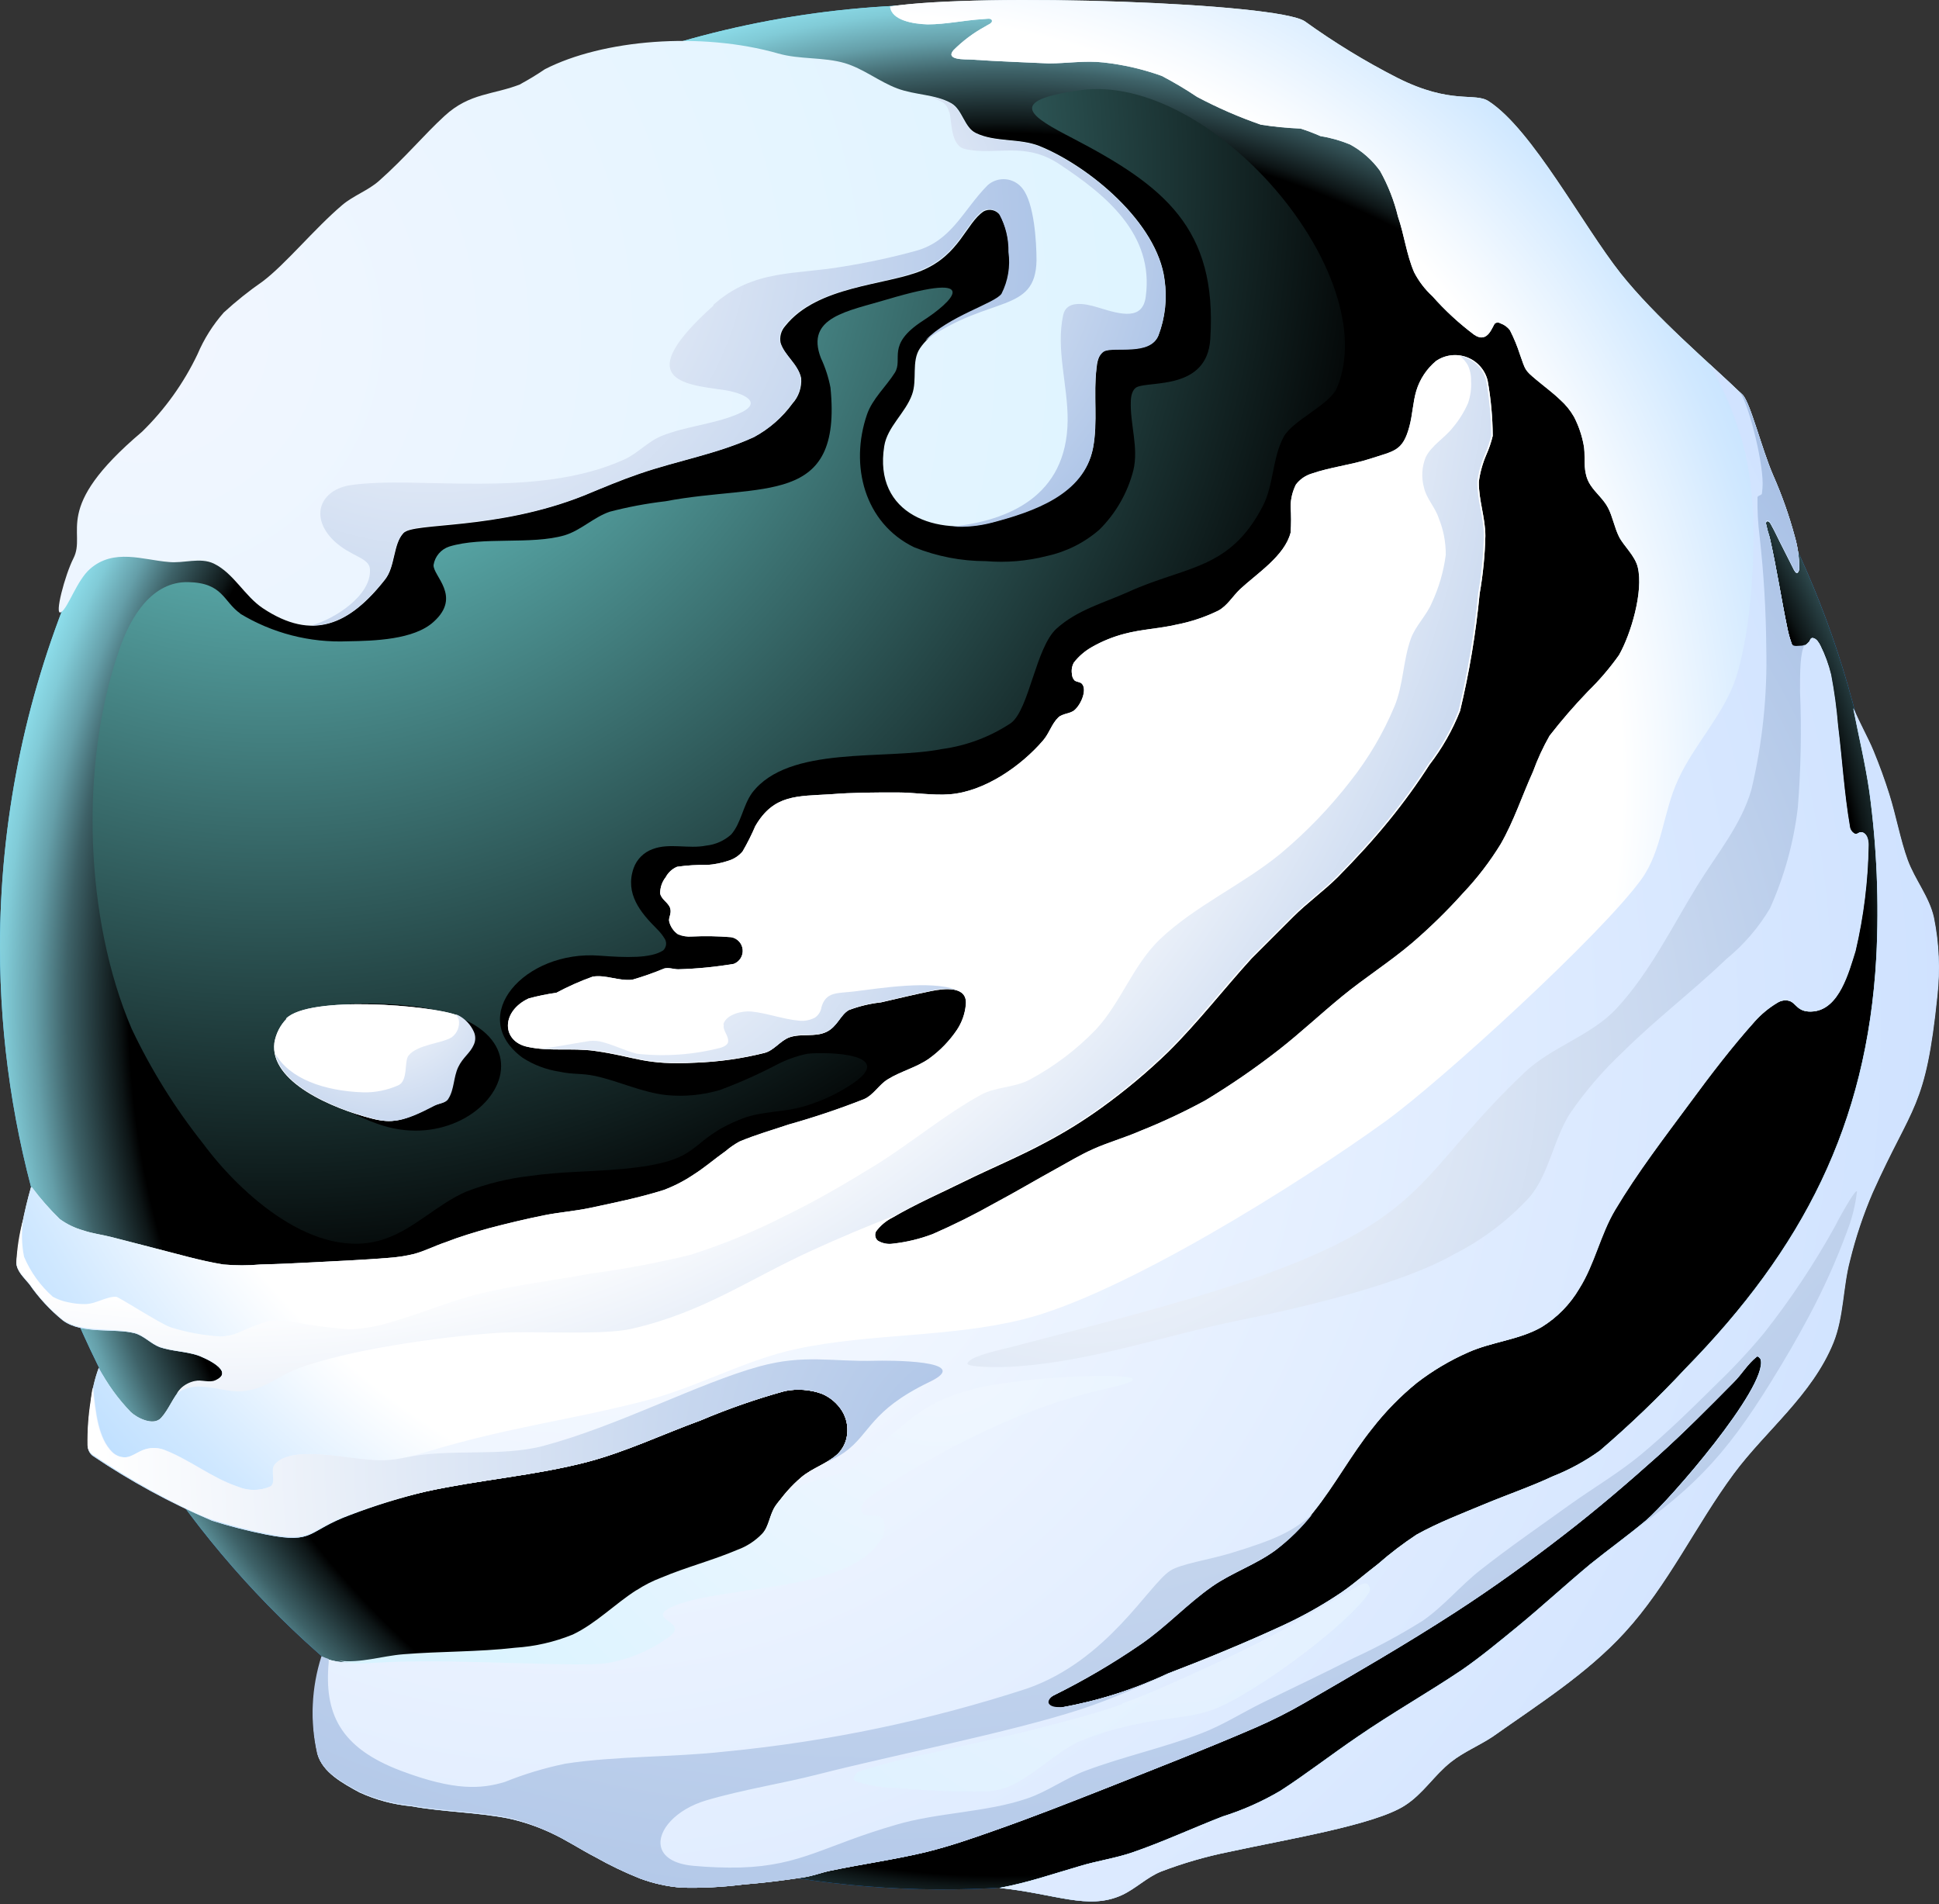
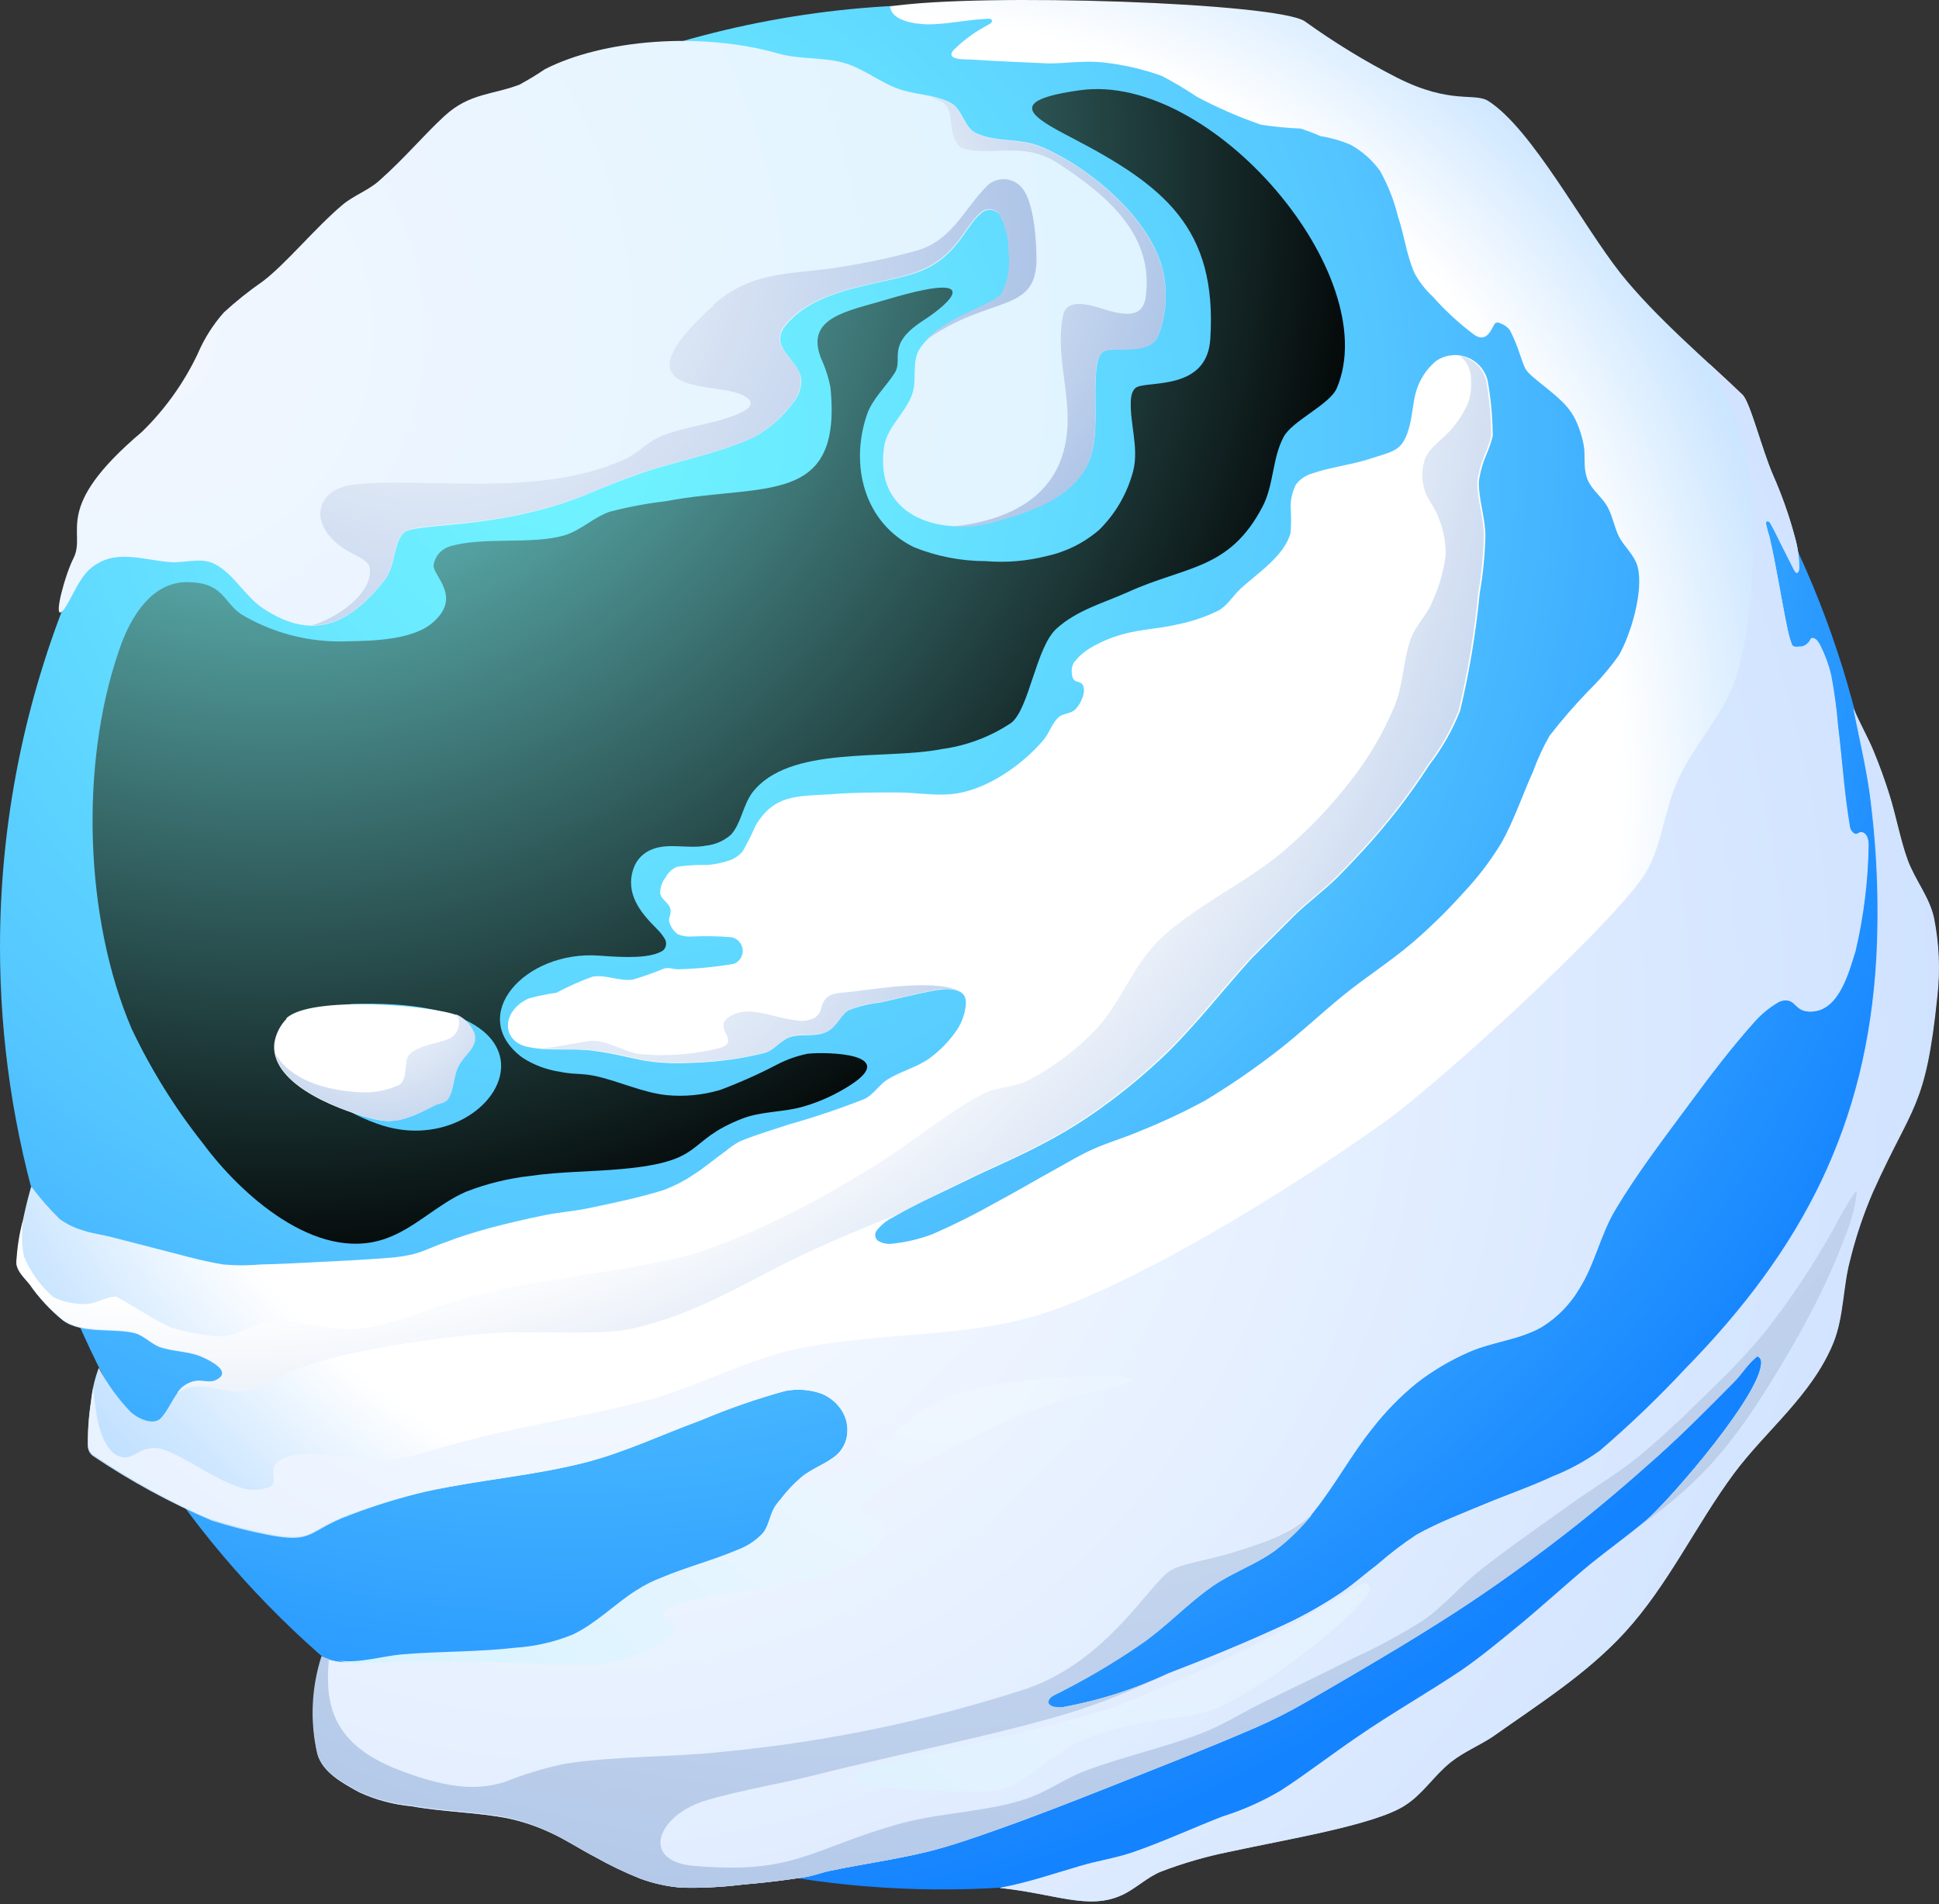
<svg xmlns="http://www.w3.org/2000/svg" width="500" height="491" viewBox="0 0 500 491" fill="none">
  <rect x="0" y="0" width="500" height="491" fill="#333333" stroke="none" />
  <path fill-rule="evenodd" clip-rule="evenodd" d="M243.026 1.195C291.093 1.195 338.081 15.449 378.047 42.154C418.013 68.86 449.163 106.818 467.556 151.227C485.949 195.636 490.759 244.502 481.379 291.646C471.999 338.789 448.85 382.092 414.858 416.078C380.867 450.065 337.56 473.208 290.416 482.581C243.271 491.954 194.406 487.136 149.999 468.737C105.592 450.337 67.639 419.182 40.94 379.212C14.24 339.242 -0.007 292.252 2.64151e-06 244.185C2.2947e-06 212.272 6.286 180.671 18.5 151.188C30.714 121.705 48.615 94.916 71.183 72.352C93.75 49.788 120.541 31.89 150.027 19.681C179.512 7.472 211.113 1.19 243.026 1.195Z" fill="url(#paint0_radial_1437_39)" />
-   <path style="mix-blend-mode:screen" fill-rule="evenodd" clip-rule="evenodd" d="M243.026 1.195C291.093 1.195 338.081 15.449 378.047 42.154C418.013 68.86 449.163 106.818 467.556 151.227C485.949 195.636 490.759 244.502 481.379 291.646C471.999 338.789 448.85 382.092 414.858 416.078C380.867 450.065 337.56 473.208 290.416 482.581C243.271 491.954 194.406 487.136 149.999 468.737C105.592 450.337 67.639 419.182 40.94 379.212C14.24 339.242 -0.007 292.252 2.64151e-06 244.185C2.2947e-06 212.272 6.286 180.671 18.5 151.188C30.714 121.705 48.615 94.916 71.183 72.352C93.75 49.788 120.541 31.89 150.027 19.681C179.512 7.472 211.113 1.19 243.026 1.195Z" fill="url(#paint1_radial_1437_39)" />
  <path style="mix-blend-mode:screen" fill-rule="evenodd" clip-rule="evenodd" d="M62.008 158.247C57.53 155.13 57.602 150.294 48.503 150.115C39.404 149.936 33.672 158.641 30.591 168.027C20.561 197.259 21.814 236.987 33.959 265.323C38.959 275.869 45.149 285.809 52.408 294.949C61.901 307.774 81.317 325.614 99.229 319.488C106.895 316.873 112.77 310.532 120.185 307.308C125.47 305.26 130.997 303.899 136.628 303.26C144.438 302.114 152.391 302.185 160.272 301.469C182.518 299.463 176.285 294.304 191.581 288.393C196.668 286.495 202.328 286.853 207.559 285.241C211.699 284 215.643 282.179 219.273 279.831C231.919 271.664 213.398 271.198 208.239 271.735C205.574 272.28 202.995 273.184 200.573 274.422C195.75 276.954 190.773 279.18 185.671 281.085C181.212 282.4 176.542 282.85 171.914 282.411C165.574 281.73 159.699 278.828 153.465 277.467C149.883 276.715 147.841 277.145 144.223 276.357C140.853 275.842 137.63 274.622 134.766 272.774C120.15 262.027 135.303 244.975 154.576 246.444C161.311 246.946 167.83 247.196 171.019 245.083C171.41 244.712 171.664 244.221 171.742 243.688C171.82 243.156 171.717 242.612 171.449 242.145C170.871 241.188 170.172 240.31 169.371 239.53C165.18 235.339 161.096 230.467 163.388 223.875C163.791 222.745 164.441 221.718 165.29 220.869C166.139 220.02 167.165 219.371 168.296 218.968C172.595 217.32 177.539 218.968 182.052 218.072C184.462 217.823 186.731 216.82 188.536 215.206C191.152 212.233 191.546 207.791 193.946 204.459C203.331 192.1 228.193 196.076 242.809 193.175C249.214 192.322 255.34 190.019 260.72 186.44C265.413 182.858 267.097 166.952 272.435 162.116C277.772 157.28 284.615 155.489 290.92 152.659C305.894 145.852 316.999 147.07 325.597 130.591C328.498 125.003 328.068 118.125 331.006 112.68C333.155 108.524 342.899 104.369 344.726 100.07C357.014 70.945 312.485 18.572 278.525 23.265C258.858 25.987 266.058 30.178 276.554 35.624C300.055 47.875 313.954 58.73 312.091 87.46C311.231 100.607 296.615 98.207 293.176 99.819C291.994 100.392 291.636 102.112 291.6 103.401C291.349 109.312 293.678 115.438 292.245 121.313C290.757 127.112 287.723 132.398 283.468 136.61C279.605 139.963 274.961 142.291 269.963 143.38C264.819 144.698 259.492 145.146 254.201 144.706C247.867 144.702 241.592 143.486 235.716 141.123C222.891 134.89 219.058 120.023 223.572 106.876C224.969 102.828 228.479 99.712 230.736 96.129C232.993 92.547 228.408 88.965 237.901 82.767C245.496 77.895 253.986 69.692 228.766 77.215C218.664 80.26 207.594 81.728 211.678 92.332C212.817 94.763 213.647 97.326 214.15 99.962C217.231 130.914 196.597 124.501 171.592 129.266C166.759 129.828 161.971 130.726 157.263 131.953C153.107 133.35 149.776 136.789 145.584 138.043C136.987 140.55 124.448 138.293 115.851 140.944C114.807 141.285 113.877 141.907 113.163 142.741C112.449 143.575 111.979 144.589 111.803 145.673C111.552 148.467 119.182 153.769 111.803 160.361C106.752 164.982 96.47 165.268 89.7 165.376C79.918 165.788 70.232 163.295 61.865 158.211L62.008 158.247ZM90.667 258.911C153.322 256.654 127.708 300.931 97.187 289.755C92.305 288.033 87.741 285.515 83.681 282.303C81.623 280.67 80.101 278.458 79.312 275.951C78.524 273.445 78.504 270.76 79.256 268.242C80.007 265.725 81.496 263.49 83.53 261.827C85.564 260.163 88.05 259.148 90.667 258.911Z" fill="url(#paint2_radial_1437_39)" />
-   <path fill-rule="evenodd" clip-rule="evenodd" d="M7.99 306.164C6.176 312.515 4.917 319.012 4.229 325.58C4.229 327.766 6.235 329.521 7.596 331.205C10.027 334.717 12.946 337.866 16.265 340.555C21.209 344.137 29.52 342.453 34.75 343.815C37.114 344.459 38.87 346.501 41.162 347.397C44.315 348.472 47.79 348.472 50.978 349.51C52.411 350.012 60.937 353.594 55.563 356.066C53.951 356.818 51.981 355.851 50.19 356.281C48.844 356.574 47.605 357.231 46.608 358.18C44.566 360.401 43.563 363.41 41.556 365.631C39.55 367.852 35.287 365.631 33.711 364.126C30.441 360.737 27.666 356.902 25.472 352.735C24.399 355.604 23.712 358.604 23.43 361.655C22.846 365.423 22.582 369.234 22.642 373.046C22.672 373.507 22.799 373.956 23.015 374.363C23.231 374.771 23.531 375.128 23.895 375.411C33.588 381.949 43.88 387.55 54.632 392.14C59.221 393.587 63.885 394.782 68.603 395.723C81.285 398.23 78.956 394.827 90.384 390.636C96.698 388.231 103.159 386.233 109.728 384.653C123.52 381.608 137.742 380.569 151.391 377.023C161.457 374.372 170.879 369.858 180.694 366.276C187.757 363.283 195.009 360.758 202.403 358.717C205.56 358.09 208.827 358.325 211.861 359.398C214.081 360.304 215.951 361.899 217.198 363.947C218.272 365.746 218.714 367.852 218.452 369.93C218.229 371.846 217.357 373.629 215.98 374.981C213.258 377.488 209.461 378.563 206.631 380.963C204.051 383.167 201.796 385.724 199.932 388.558C198.427 390.779 198.32 393.824 196.564 395.723C194.779 397.596 192.584 399.03 190.152 399.914C183.775 402.636 177.005 404.356 170.556 407.079C168.306 407.926 166.155 409.019 164.144 410.339C158.52 413.921 153.719 418.936 147.701 421.802C142.961 423.728 137.941 424.878 132.834 425.205C123.27 426.316 113.597 426.101 103.997 426.889C97.011 427.462 89.882 430.471 83.04 427.319C80.433 435.428 80.05 444.088 81.929 452.395C83.183 457.052 88.342 459.846 92.676 462.211C96.909 464.151 101.439 465.362 106.074 465.793C114.385 467.298 122.947 467.333 131.151 468.945C134.878 469.769 138.506 470.994 141.969 472.599C145.982 474.426 149.636 476.898 153.54 478.904C157.244 481.002 161.086 482.845 165.04 484.421C168.494 485.708 172.111 486.504 175.787 486.786C181.005 486.916 186.226 486.652 191.406 485.997C196.743 485.568 202.153 484.923 207.311 484.099C209.604 483.741 211.789 482.881 214.046 482.415C222.285 480.696 230.668 479.549 238.836 477.579C244.926 476.074 250.908 473.997 256.747 471.919C266.026 468.659 275.161 465.077 284.331 461.458C297.55 456.228 310.805 451.07 323.737 445.481C328.02 443.617 332.194 441.512 336.24 439.176C349.351 431.582 362.498 423.987 375.215 415.748C384.888 409.479 394.238 402.744 403.337 395.687C411.648 389.274 419.636 382.432 427.446 375.447C434.181 369.392 440.557 362.944 446.934 356.496C449.047 354.418 450.516 351.767 452.916 349.869C453.239 349.582 453.919 350.227 454.027 350.657C455.71 357.821 430.383 387.053 424.401 392.104C419.78 395.973 414.872 399.484 410.071 403.353C403.695 408.655 397.569 414.315 391.157 419.581C386.464 423.414 381.771 427.319 376.827 430.722C368.086 436.597 358.916 441.756 349.924 447.953C343.44 452.359 336.419 457.769 330.185 461.781C325.466 464.569 320.442 466.805 315.211 468.444C307.473 471.453 299.915 474.964 292.033 477.686C287.556 479.227 282.827 479.872 278.277 481.269C271.113 483.346 265.309 485.424 257.715 486.857C272.044 488.326 280.534 492.661 289.203 488.72C292.786 487.072 295.687 484.099 299.341 482.63C305.053 480.448 310.936 478.747 316.931 477.543C331.869 474.283 354.294 470.665 362.176 465.614C366.94 462.569 369.699 457.84 374.105 454.365C377.365 451.786 381.269 450.21 384.852 447.846C396.638 439.499 409.104 431.653 418.848 421.014C430.061 408.798 437.154 393.358 447.005 380.032C455.209 368.963 467.21 359.756 472.691 346.251C475.377 339.587 475.127 331.921 476.954 325.079C478.425 319.076 480.39 313.205 482.829 307.525C493.11 284.598 496.477 286.031 499.487 256.835C500.247 250.083 499.945 243.254 498.591 236.595C497.409 231.258 493.683 226.851 491.82 221.728C489.958 216.606 488.847 210.408 487.092 204.82C485.909 201.058 484.548 197.333 483.044 193.679C481.539 190.025 479.461 186.514 477.885 182.645C479.282 189.81 481.002 196.975 482.041 204.139C483.961 218.287 484.561 232.582 483.832 246.841C481.432 290.115 464.81 322.07 434.61 352.914C427.655 360.377 420.288 367.445 412.543 374.085C408.784 376.787 404.705 379.013 400.399 380.713C394.667 383.399 388.649 385.441 382.81 387.877C376.971 390.313 370.845 392.642 365.256 395.758C361.781 398.05 358.466 400.575 355.333 403.317C351.751 406.04 348.419 409.085 344.586 411.521C340.093 414.459 335.388 417.057 330.508 419.294C320.871 423.736 311.02 427.784 301.097 431.582C292.328 435.709 283.054 438.66 273.513 440.358C272.402 440.358 270.898 440.358 270.253 439.57C269.608 438.782 270.647 437.708 271.399 437.313C279.203 433.462 286.722 429.056 293.896 424.13C300.452 419.653 305.861 413.706 312.381 409.156C317.504 405.574 323.665 403.532 328.717 399.806C332.474 396.929 335.834 393.569 338.711 389.812C344.192 382.969 348.348 375.124 353.829 368.318C357.194 363.991 361.04 360.061 365.292 356.603C369.386 353.447 373.849 350.801 378.583 348.722C384.673 346 391.73 345.534 397.497 342.202C401.48 339.746 404.801 336.351 407.17 332.315C411.146 326.01 412.615 318.416 416.412 312.039C422.18 302.367 429.094 293.375 435.793 284.312C441.059 277.147 446.54 269.983 452.343 263.499C454.069 261.55 456.087 259.882 458.325 258.555C458.769 258.278 459.265 258.094 459.782 258.014C460.3 257.934 460.828 257.959 461.335 258.089C463.233 258.627 463.448 261.242 467.64 260.812C474.231 260.095 476.667 250.745 478.387 245.264C480.493 236.29 481.622 227.113 481.754 217.895C481.754 216.749 481.503 215.28 480.429 214.743C479.354 214.206 479.139 215.316 478.207 214.994C477.848 214.804 477.542 214.528 477.317 214.19C477.092 213.852 476.955 213.464 476.918 213.059C475.449 204.497 474.948 195.792 473.873 187.159C473.509 182.736 472.912 178.335 472.082 173.976C471.478 171.373 470.576 168.849 469.395 166.453C469.001 165.701 468.463 164.769 467.604 164.554C466.744 164.339 466.816 165.343 466.35 165.665C465.927 166.146 465.383 166.505 464.774 166.704C463.878 166.704 462.409 167.098 462.087 166.238C461.625 164.977 461.254 163.684 460.976 162.369C459.329 154.488 458.182 146.714 456.355 138.654C455.967 137.479 455.645 136.283 455.388 135.072C455.388 134.821 455.388 134.391 455.818 134.427C456.248 134.463 456.463 134.857 456.642 135.179C457.788 137.185 458.72 139.335 459.794 141.377C460.869 143.419 461.693 145.21 462.588 146.929C463.484 148.649 463.95 147.144 463.95 146.679C463.981 143.867 463.595 141.066 462.803 138.368C461.348 132.955 459.48 127.661 457.215 122.534C454.313 115.87 451.304 103.691 449.334 101.792C440.593 93.373 427.016 81.946 417.917 70.518C408.065 58.051 395.133 33.441 383.92 26.133C380.338 23.697 374.32 27.136 360.277 20.043C352.003 15.817 344.063 10.966 336.526 5.534C329.755 0.698 253.022 -1.917 229.522 1.666C229.844 5.248 235.504 6.179 239.194 6.287C243.923 6.287 248.651 5.212 253.523 4.925C254.276 4.925 255.601 4.531 255.78 5.284C255.959 6.036 254.634 6.394 253.989 6.86C251.003 8.493 248.265 10.544 245.857 12.95C243.672 15.565 249.01 15.278 250.263 15.35C256.712 15.816 267.709 16.21 270.432 16.353C275.089 16.353 279.818 15.565 284.511 16.102C289.657 16.662 294.719 17.829 299.592 19.577C302.72 21.215 305.758 23.021 308.691 24.987C313.979 27.795 319.477 30.191 325.134 32.151C328.527 32.684 331.948 33.019 335.38 33.154C337.108 33.709 338.806 34.354 340.467 35.089C343.084 35.509 345.645 36.231 348.097 37.238C351.173 38.9 353.831 41.24 355.871 44.08C357.94 47.78 359.495 51.746 360.492 55.866C362.104 60.559 362.677 65.61 364.647 70.196C365.844 72.525 367.445 74.624 369.376 76.393C372.612 80.057 376.213 83.382 380.123 86.316C383.705 88.788 384.816 84.059 385.532 83.379C385.735 83.248 385.972 83.178 386.213 83.178C386.455 83.178 386.691 83.248 386.894 83.379C387.877 83.717 388.738 84.34 389.366 85.17C390.393 87.186 391.256 89.283 391.945 91.439C393.378 95.415 393.055 95.344 396.1 97.887C398.178 99.642 400.363 101.219 402.298 103.082C403.724 104.346 404.934 105.834 405.88 107.488C407.045 109.745 407.877 112.158 408.352 114.652C408.853 117.124 408.352 119.704 408.925 122.175C409.134 123.225 409.548 124.223 410.143 125.113C411.504 127.191 413.475 128.695 414.657 130.952C415.839 133.209 416.305 136.039 417.487 138.403C418.669 140.768 421.607 143.275 422.323 146.284C423.828 152.482 420.568 163.516 417.487 168.925C415.112 172.276 412.438 175.406 409.498 178.275C405.99 181.918 402.678 185.744 399.575 189.738C397.895 192.693 396.469 195.785 395.312 198.981C392.482 205.214 390.369 211.77 386.965 217.68C384.188 222.208 380.946 226.434 377.293 230.29C373.174 234.885 368.758 239.205 364.074 243.223C358.342 248.094 351.93 252.143 346.163 256.871C340.395 261.6 335.416 266.293 329.935 270.592C323.829 275.366 317.441 279.769 310.805 283.775C305.366 286.732 299.755 289.364 294.004 291.656C289.992 293.411 285.729 294.593 281.752 296.384C278.492 297.853 275.411 299.716 272.295 301.435C267.029 304.337 261.834 307.418 256.533 310.248C251.334 313.181 245.989 315.848 240.519 318.237C237.223 319.492 233.78 320.323 230.274 320.708C228.909 320.923 227.511 320.644 226.333 319.92C226.011 319.629 225.794 319.239 225.716 318.811C225.639 318.384 225.704 317.942 225.904 317.556C227.022 316.042 228.483 314.815 230.167 313.974C236.292 310.391 242.669 307.633 248.974 304.516C255.279 301.4 262.873 298.247 269.572 294.629C274.627 291.966 279.487 288.949 284.116 285.602C290.161 281.242 295.883 276.453 301.24 271.272C308.906 263.678 315.569 255.044 322.734 247.163C326.316 243.581 329.899 239.998 333.481 236.416C337.063 232.834 341.326 229.789 344.98 226.171C349.602 221.478 354.08 216.642 358.235 211.519C361.963 206.94 365.432 202.156 368.624 197.189C371.891 192.963 374.544 188.295 376.505 183.326C378.892 173.366 380.58 163.251 381.556 153.055C382.419 148.144 382.91 143.174 383.025 138.188C383.025 133.496 381.269 128.91 381.341 124.217C381.662 121.85 382.301 119.536 383.24 117.339C383.955 115.748 384.519 114.093 384.923 112.396C384.892 107.59 384.448 102.796 383.598 98.066C383.249 96.719 382.58 95.475 381.649 94.44C380.718 93.405 379.551 92.61 378.247 92.122C376.944 91.633 375.541 91.466 374.159 91.634C372.777 91.802 371.456 92.3 370.308 93.087C367.903 95.094 366.136 97.758 365.221 100.753C364.325 103.762 364.253 106.95 363.429 109.995C361.71 116.408 359.525 116.265 353.184 118.342C348.276 119.918 343.082 120.456 338.21 122.14C336.595 122.632 335.178 123.622 334.162 124.97C333.291 126.718 332.826 128.641 332.8 130.594C332.962 132.848 332.962 135.11 332.8 137.364C331.26 143.383 324.095 147.897 319.725 151.98C317.826 153.807 316.429 156.279 314.101 157.497C310.691 159.157 307.078 160.362 303.354 161.08C298.947 162.118 294.362 162.262 289.956 163.444C287.05 164.198 284.256 165.33 281.645 166.811C279.813 167.83 278.205 169.206 276.916 170.859C276.421 171.753 276.244 172.789 276.414 173.797C276.428 174.405 276.657 174.989 277.059 175.445C277.597 175.91 278.492 175.803 278.994 176.34C280.283 177.737 278.994 181.356 277.131 183.075C275.985 184.114 274.014 183.935 272.904 185.01C271.184 186.657 270.539 189.165 268.963 190.956C263.267 197.584 253.882 204.103 244.997 204.82C240.448 205.178 235.898 204.354 231.349 204.354C225.653 204.354 219.921 204.354 214.225 204.82C205.556 205.357 199.538 204.82 194.773 213.023C193.811 215.275 192.711 217.464 191.477 219.579C190.534 220.694 189.291 221.514 187.895 221.943C186.111 222.546 184.257 222.92 182.378 223.054C179.778 222.992 177.178 223.148 174.604 223.52C173.344 224.049 172.306 224.998 171.667 226.206C170.728 227.387 170.222 228.854 170.234 230.362C170.449 231.902 172.348 232.726 172.813 234.195C173.279 235.664 172.24 236.667 172.598 237.777C172.95 239.054 173.735 240.169 174.819 240.93C175.95 241.406 177.179 241.603 178.402 241.503C181.781 241.344 185.168 241.404 188.54 241.682C189.314 241.813 190.024 242.196 190.56 242.77C191.096 243.345 191.429 244.079 191.506 244.861C191.583 245.643 191.402 246.429 190.989 247.097C190.576 247.766 189.954 248.28 189.22 248.56C184.482 249.357 179.694 249.824 174.891 249.957C173.745 249.957 172.527 249.456 171.309 249.742C168.619 250.863 165.868 251.832 163.069 252.644C159.487 253.038 156.191 251.283 152.824 251.856C149.609 253.008 146.484 254.397 143.474 256.011C141.057 256.35 138.664 256.84 136.309 257.48C129.145 260.848 129.36 268.514 135.987 269.947C141.611 271.201 147.522 270.198 153.218 270.986C163.965 272.454 166.078 274.783 179.548 274.031C185.482 273.806 191.377 272.966 197.137 271.523C199.609 270.878 201.221 268.299 203.657 267.475C206.631 266.472 210.141 267.475 213.007 266.149C215.873 264.824 216.589 261.779 218.846 260.489C221.532 259.469 224.337 258.795 227.193 258.483C231.528 257.48 235.862 256.441 240.233 255.546C243.278 254.937 249.583 254.077 249.045 259.128C248.828 261.418 248.053 263.619 246.789 265.54C244.854 268.414 242.429 270.924 239.624 272.956C236.364 275.284 232.244 276.252 228.877 278.365C226.62 279.762 225.295 282.342 222.787 283.452C216.441 285.952 209.973 288.128 203.406 289.972C199.179 291.405 194.845 292.623 190.689 294.378C189.413 295.076 188.212 295.904 187.107 296.85C184.313 298.82 181.697 301.113 178.796 302.94C176.403 304.548 173.83 305.871 171.13 306.881C164.896 308.851 158.484 310.141 152.107 311.502C148.203 312.326 144.19 312.612 140.286 313.4C135.485 314.368 130.721 315.514 125.956 316.768C122.374 317.771 118.541 318.917 114.887 320.35C112.164 321.246 109.585 322.607 106.791 323.359C104.533 323.906 102.231 324.253 99.913 324.398C93.644 324.9 87.303 325.186 80.998 325.509C76.413 325.76 71.791 325.974 67.17 326.082C63.988 326.369 60.787 326.369 57.605 326.082C51.623 325.115 45.784 323.359 39.909 321.891C36.326 320.995 32.422 319.92 28.66 318.989C26.26 318.38 23.788 318.093 21.495 317.305C19.308 316.694 17.246 315.699 15.405 314.368C12.811 311.833 10.415 309.103 8.241 306.2L7.99 306.164ZM73.905 262.71C72.244 264.404 71.143 266.568 70.752 268.908C69.499 278.974 85.655 285.816 95.829 288.432C100.844 289.721 103.817 289.327 111.806 285.136C113.024 284.491 114.779 284.491 115.388 283.309C116.893 280.945 116.678 277.792 117.896 275.213C119.114 272.633 120.977 271.63 121.944 269.374C122.175 268.855 122.295 268.293 122.295 267.726C122.295 267.158 122.175 266.596 121.944 266.078C121.12 264.237 119.692 262.733 117.896 261.815C111.161 259.2 79.637 256.62 73.726 262.71H73.905Z" fill="url(#paint3_radial_1437_39)" />
  <path style="mix-blend-mode:multiply" fill-rule="evenodd" clip-rule="evenodd" d="M7.99 306.164C6.176 312.515 4.917 319.012 4.229 325.58C4.229 327.766 6.235 329.521 7.596 331.205C10.027 334.717 12.946 337.866 16.265 340.555C21.209 344.137 29.52 342.453 34.75 343.815C37.114 344.459 38.87 346.501 41.162 347.397C44.315 348.472 47.79 348.472 50.978 349.51C52.411 350.012 60.937 353.594 55.563 356.066C53.951 356.818 51.981 355.851 50.19 356.281C48.844 356.574 47.605 357.231 46.608 358.18C44.566 360.401 43.563 363.41 41.556 365.631C39.55 367.852 35.287 365.631 33.711 364.126C30.441 360.737 27.666 356.902 25.472 352.735C24.399 355.604 23.712 358.604 23.43 361.655C22.846 365.423 22.582 369.234 22.642 373.046C22.672 373.507 22.799 373.956 23.015 374.363C23.231 374.771 23.531 375.128 23.895 375.411C33.588 381.949 43.88 387.55 54.632 392.14C59.221 393.587 63.885 394.782 68.603 395.723C81.285 398.23 78.956 394.827 90.384 390.636C96.698 388.231 103.159 386.233 109.728 384.653C123.52 381.608 137.742 380.569 151.391 377.023C161.457 374.372 170.879 369.858 180.694 366.276C187.757 363.283 195.009 360.758 202.403 358.717C205.56 358.09 208.827 358.325 211.861 359.398C214.081 360.304 215.951 361.899 217.198 363.947C218.272 365.746 218.714 367.852 218.452 369.93C218.229 371.846 217.357 373.629 215.98 374.981C213.258 377.488 209.461 378.563 206.631 380.963C204.051 383.167 201.796 385.724 199.932 388.558C198.427 390.779 198.32 393.824 196.564 395.723C194.779 397.596 192.584 399.03 190.152 399.914C183.775 402.636 177.005 404.356 170.556 407.079C168.306 407.926 166.155 409.019 164.144 410.339C158.52 413.921 153.719 418.936 147.701 421.802C142.961 423.728 137.941 424.878 132.834 425.205C123.27 426.316 113.597 426.101 103.997 426.889C97.011 427.462 89.882 430.471 83.04 427.319C80.433 435.428 80.05 444.088 81.929 452.395C83.183 457.052 88.342 459.846 92.676 462.211C96.909 464.151 101.439 465.362 106.074 465.793C114.385 467.298 122.947 467.333 131.151 468.945C134.878 469.769 138.506 470.994 141.969 472.599C145.982 474.426 149.636 476.898 153.54 478.904C157.244 481.002 161.086 482.845 165.04 484.421C168.494 485.708 172.111 486.504 175.787 486.786C181.005 486.916 186.226 486.652 191.406 485.997C196.743 485.568 202.153 484.923 207.311 484.099C209.604 483.741 211.789 482.881 214.046 482.415C222.285 480.696 230.668 479.549 238.836 477.579C244.926 476.074 250.908 473.997 256.747 471.919C266.026 468.659 275.161 465.077 284.331 461.458C297.55 456.228 310.805 451.07 323.737 445.481C328.02 443.617 332.194 441.512 336.24 439.176C349.351 431.582 362.498 423.987 375.215 415.748C384.888 409.479 394.238 402.744 403.337 395.687C411.648 389.274 419.636 382.432 427.446 375.447C434.181 369.392 440.557 362.944 446.934 356.496C449.047 354.418 450.516 351.767 452.916 349.869C453.239 349.582 453.919 350.227 454.027 350.657C455.71 357.821 430.383 387.053 424.401 392.104C419.78 395.973 414.872 399.484 410.071 403.353C403.695 408.655 397.569 414.315 391.157 419.581C386.464 423.414 381.771 427.319 376.827 430.722C368.086 436.597 358.916 441.756 349.924 447.953C343.44 452.359 336.419 457.769 330.185 461.781C325.466 464.569 320.442 466.805 315.211 468.444C307.473 471.453 299.915 474.964 292.033 477.686C287.556 479.227 282.827 479.872 278.277 481.269C271.113 483.346 265.309 485.424 257.715 486.857C272.044 488.326 280.534 492.661 289.203 488.72C292.786 487.072 295.687 484.099 299.341 482.63C305.053 480.448 310.936 478.747 316.931 477.543C331.869 474.283 354.294 470.665 362.176 465.614C366.94 462.569 369.699 457.84 374.105 454.365C377.365 451.786 381.269 450.21 384.852 447.846C396.638 439.499 409.104 431.653 418.848 421.014C430.061 408.798 437.154 393.358 447.005 380.032C455.209 368.963 467.21 359.756 472.691 346.251C475.377 339.587 475.127 331.921 476.954 325.079C478.425 319.076 480.39 313.205 482.829 307.525C493.11 284.598 496.477 286.031 499.487 256.835C500.247 250.083 499.945 243.254 498.591 236.595C497.409 231.258 493.683 226.851 491.82 221.728C489.958 216.606 488.847 210.408 487.092 204.82C485.909 201.058 484.548 197.333 483.044 193.679C481.539 190.025 479.461 186.514 477.885 182.645C479.282 189.81 481.002 196.975 482.041 204.139C483.961 218.287 484.561 232.582 483.832 246.841C481.432 290.115 464.81 322.07 434.61 352.914C427.655 360.377 420.288 367.445 412.543 374.085C408.784 376.787 404.705 379.013 400.399 380.713C394.667 383.399 388.649 385.441 382.81 387.877C376.971 390.313 370.845 392.642 365.256 395.758C361.781 398.05 358.466 400.575 355.333 403.317C351.751 406.04 348.419 409.085 344.586 411.521C340.093 414.459 335.388 417.057 330.508 419.294C320.871 423.736 311.02 427.784 301.097 431.582C292.328 435.709 283.054 438.66 273.513 440.358C272.402 440.358 270.898 440.358 270.253 439.57C269.608 438.782 270.647 437.708 271.399 437.313C279.203 433.462 286.722 429.056 293.896 424.13C300.452 419.653 305.861 413.706 312.381 409.156C317.504 405.574 323.665 403.532 328.717 399.806C332.474 396.929 335.834 393.569 338.711 389.812C344.192 382.969 348.348 375.124 353.829 368.318C357.194 363.991 361.04 360.061 365.292 356.603C369.386 353.447 373.849 350.801 378.583 348.722C384.673 346 391.73 345.534 397.497 342.202C401.48 339.746 404.801 336.351 407.17 332.315C411.146 326.01 412.615 318.416 416.412 312.039C422.18 302.367 429.094 293.375 435.793 284.312C441.059 277.147 446.54 269.983 452.343 263.499C454.069 261.55 456.087 259.882 458.325 258.555C458.769 258.278 459.265 258.094 459.782 258.014C460.3 257.934 460.828 257.959 461.335 258.089C463.233 258.627 463.448 261.242 467.64 260.812C474.231 260.095 476.667 250.745 478.387 245.264C480.493 236.29 481.622 227.113 481.754 217.895C481.754 216.749 481.503 215.28 480.429 214.743C479.354 214.206 479.139 215.316 478.207 214.994C477.848 214.804 477.542 214.528 477.317 214.19C477.092 213.852 476.955 213.464 476.918 213.059C475.449 204.497 474.948 195.792 473.873 187.159C473.509 182.736 472.912 178.335 472.082 173.976C471.478 171.373 470.576 168.849 469.395 166.453C469.001 165.701 468.463 164.769 467.604 164.554C466.744 164.339 466.816 165.343 466.35 165.665C465.927 166.146 465.383 166.505 464.774 166.704C463.878 166.704 462.409 167.098 462.087 166.238C461.625 164.977 461.254 163.684 460.976 162.369C459.329 154.488 458.182 146.714 456.355 138.654C455.967 137.479 455.645 136.283 455.388 135.072C455.388 134.821 455.388 134.391 455.818 134.427C456.248 134.463 456.463 134.857 456.642 135.179C457.788 137.185 458.72 139.335 459.794 141.377C460.869 143.419 461.693 145.21 462.588 146.929C463.484 148.649 463.95 147.144 463.95 146.679C463.981 143.867 463.595 141.066 462.803 138.368C461.348 132.955 459.48 127.661 457.215 122.534C454.313 115.87 451.304 103.691 449.334 101.792C440.593 93.373 427.016 81.946 417.917 70.518C408.065 58.051 395.133 33.441 383.92 26.133C380.338 23.697 374.32 27.136 360.277 20.043C352.003 15.817 344.063 10.966 336.526 5.534C329.755 0.698 253.022 -1.917 229.522 1.666C229.844 5.248 235.504 6.179 239.194 6.287C243.923 6.287 248.651 5.212 253.523 4.925C254.276 4.925 255.601 4.531 255.78 5.284C255.959 6.036 254.634 6.394 253.989 6.86C251.003 8.493 248.265 10.544 245.857 12.95C243.672 15.565 249.01 15.278 250.263 15.35C256.712 15.816 267.709 16.21 270.432 16.353C275.089 16.353 279.818 15.565 284.511 16.102C289.657 16.662 294.719 17.829 299.592 19.577C302.72 21.215 305.758 23.021 308.691 24.987C313.979 27.795 319.477 30.191 325.134 32.151C328.527 32.684 331.948 33.019 335.38 33.154C337.108 33.709 338.806 34.354 340.467 35.089C343.084 35.509 345.645 36.231 348.097 37.238C351.173 38.9 353.831 41.24 355.871 44.08C357.94 47.78 359.495 51.746 360.492 55.866C362.104 60.559 362.677 65.61 364.647 70.196C365.844 72.525 367.445 74.624 369.376 76.393C372.612 80.057 376.213 83.382 380.123 86.316C383.705 88.788 384.816 84.059 385.532 83.379C385.735 83.248 385.972 83.178 386.213 83.178C386.455 83.178 386.691 83.248 386.894 83.379C387.877 83.717 388.738 84.34 389.366 85.17C390.393 87.186 391.256 89.283 391.945 91.439C393.378 95.415 393.055 95.344 396.1 97.887C398.178 99.642 400.363 101.219 402.298 103.082C403.724 104.346 404.934 105.834 405.88 107.488C407.045 109.745 407.877 112.158 408.352 114.652C408.853 117.124 408.352 119.704 408.925 122.175C409.134 123.225 409.548 124.223 410.143 125.113C411.504 127.191 413.475 128.695 414.657 130.952C415.839 133.209 416.305 136.039 417.487 138.403C418.669 140.768 421.607 143.275 422.323 146.284C423.828 152.482 420.568 163.516 417.487 168.925C415.112 172.276 412.438 175.406 409.498 178.275C405.99 181.918 402.678 185.744 399.575 189.738C397.895 192.693 396.469 195.785 395.312 198.981C392.482 205.214 390.369 211.77 386.965 217.68C384.188 222.208 380.946 226.434 377.293 230.29C373.174 234.885 368.758 239.205 364.074 243.223C358.342 248.094 351.93 252.143 346.163 256.871C340.395 261.6 335.416 266.293 329.935 270.592C323.829 275.366 317.441 279.769 310.805 283.775C305.366 286.732 299.755 289.364 294.004 291.656C289.992 293.411 285.729 294.593 281.752 296.384C278.492 297.853 275.411 299.716 272.295 301.435C267.029 304.337 261.834 307.418 256.533 310.248C251.334 313.181 245.989 315.848 240.519 318.237C237.223 319.492 233.78 320.323 230.274 320.708C228.909 320.923 227.511 320.644 226.333 319.92C226.011 319.629 225.794 319.239 225.716 318.811C225.639 318.384 225.704 317.942 225.904 317.556C227.022 316.042 228.483 314.815 230.167 313.974C236.292 310.391 242.669 307.633 248.974 304.516C255.279 301.4 262.873 298.247 269.572 294.629C274.627 291.966 279.487 288.949 284.116 285.602C290.161 281.242 295.883 276.453 301.24 271.272C308.906 263.678 315.569 255.044 322.734 247.163C326.316 243.581 329.899 239.998 333.481 236.416C337.063 232.834 341.326 229.789 344.98 226.171C349.602 221.478 354.08 216.642 358.235 211.519C361.963 206.94 365.432 202.156 368.624 197.189C371.891 192.963 374.544 188.295 376.505 183.326C378.892 173.366 380.58 163.251 381.556 153.055C382.419 148.144 382.91 143.174 383.025 138.188C383.025 133.496 381.269 128.91 381.341 124.217C381.662 121.85 382.301 119.536 383.24 117.339C383.955 115.748 384.519 114.093 384.923 112.396C384.892 107.59 384.448 102.796 383.598 98.066C383.249 96.719 382.58 95.475 381.649 94.44C380.718 93.405 379.551 92.61 378.247 92.122C376.944 91.633 375.541 91.466 374.159 91.634C372.777 91.802 371.456 92.3 370.308 93.087C367.903 95.094 366.136 97.758 365.221 100.753C364.325 103.762 364.253 106.95 363.429 109.995C361.71 116.408 359.525 116.265 353.184 118.342C348.276 119.918 343.082 120.456 338.21 122.14C336.595 122.632 335.178 123.622 334.162 124.97C333.291 126.718 332.826 128.641 332.8 130.594C332.962 132.848 332.962 135.11 332.8 137.364C331.26 143.383 324.095 147.897 319.725 151.98C317.826 153.807 316.429 156.279 314.101 157.497C310.691 159.157 307.078 160.362 303.354 161.08C298.947 162.118 294.362 162.262 289.956 163.444C287.05 164.198 284.256 165.33 281.645 166.811C279.813 167.83 278.205 169.206 276.916 170.859C276.421 171.753 276.244 172.789 276.414 173.797C276.428 174.405 276.657 174.989 277.059 175.445C277.597 175.91 278.492 175.803 278.994 176.34C280.283 177.737 278.994 181.356 277.131 183.075C275.985 184.114 274.014 183.935 272.904 185.01C271.184 186.657 270.539 189.165 268.963 190.956C263.267 197.584 253.882 204.103 244.997 204.82C240.448 205.178 235.898 204.354 231.349 204.354C225.653 204.354 219.921 204.354 214.225 204.82C205.556 205.357 199.538 204.82 194.773 213.023C193.811 215.275 192.711 217.464 191.477 219.579C190.534 220.694 189.291 221.514 187.895 221.943C186.111 222.546 184.257 222.92 182.378 223.054C179.778 222.992 177.178 223.148 174.604 223.52C173.344 224.049 172.306 224.998 171.667 226.206C170.728 227.387 170.222 228.854 170.234 230.362C170.449 231.902 172.348 232.726 172.813 234.195C173.279 235.664 172.24 236.667 172.598 237.777C172.95 239.054 173.735 240.169 174.819 240.93C175.95 241.406 177.179 241.603 178.402 241.503C181.781 241.344 185.168 241.404 188.54 241.682C189.314 241.813 190.024 242.196 190.56 242.77C191.096 243.345 191.429 244.079 191.506 244.861C191.583 245.643 191.402 246.429 190.989 247.097C190.576 247.766 189.954 248.28 189.22 248.56C184.482 249.357 179.694 249.824 174.891 249.957C173.745 249.957 172.527 249.456 171.309 249.742C168.619 250.863 165.868 251.832 163.069 252.644C159.487 253.038 156.191 251.283 152.824 251.856C149.609 253.008 146.484 254.397 143.474 256.011C141.057 256.35 138.664 256.84 136.309 257.48C129.145 260.848 129.36 268.514 135.987 269.947C141.611 271.201 147.522 270.198 153.218 270.986C163.965 272.454 166.078 274.783 179.548 274.031C185.482 273.806 191.377 272.966 197.137 271.523C199.609 270.878 201.221 268.299 203.657 267.475C206.631 266.472 210.141 267.475 213.007 266.149C215.873 264.824 216.589 261.779 218.846 260.489C221.532 259.469 224.337 258.795 227.193 258.483C231.528 257.48 235.862 256.441 240.233 255.546C243.278 254.937 249.583 254.077 249.045 259.128C248.828 261.418 248.053 263.619 246.789 265.54C244.854 268.414 242.429 270.924 239.624 272.956C236.364 275.284 232.244 276.252 228.877 278.365C226.62 279.762 225.295 282.342 222.787 283.452C216.441 285.952 209.973 288.128 203.406 289.972C199.179 291.405 194.845 292.623 190.689 294.378C189.413 295.076 188.212 295.904 187.107 296.85C184.313 298.82 181.697 301.113 178.796 302.94C176.403 304.548 173.83 305.871 171.13 306.881C164.896 308.851 158.484 310.141 152.107 311.502C148.203 312.326 144.19 312.612 140.286 313.4C135.485 314.368 130.721 315.514 125.956 316.768C122.374 317.771 118.541 318.917 114.887 320.35C112.164 321.246 109.585 322.607 106.791 323.359C104.533 323.906 102.231 324.253 99.913 324.398C93.644 324.9 87.303 325.186 80.998 325.509C76.413 325.76 71.791 325.974 67.17 326.082C63.988 326.369 60.787 326.369 57.605 326.082C51.623 325.115 45.784 323.359 39.909 321.891C36.326 320.995 32.422 319.92 28.66 318.989C26.26 318.38 23.788 318.093 21.495 317.305C19.308 316.694 17.246 315.699 15.405 314.368C12.811 311.833 10.415 309.103 8.241 306.2L7.99 306.164ZM73.905 262.71C72.244 264.404 71.143 266.568 70.752 268.908C69.499 278.974 85.655 285.816 95.829 288.432C100.844 289.721 103.817 289.327 111.806 285.136C113.024 284.491 114.779 284.491 115.388 283.309C116.893 280.945 116.678 277.792 117.896 275.213C119.114 272.633 120.977 271.63 121.944 269.374C122.175 268.855 122.295 268.293 122.295 267.726C122.295 267.158 122.175 266.596 121.944 266.078C121.12 264.237 119.692 262.733 117.896 261.815C111.161 259.2 79.637 256.62 73.726 262.71H73.905Z" fill="url(#paint4_radial_1437_39)" />
  <path style="mix-blend-mode:multiply" fill-rule="evenodd" clip-rule="evenodd" d="M76.556 352.987C90.205 347.972 113.024 344.784 127.927 343.745C137.241 343.1 155.152 344.461 163.033 342.634C181.662 338.3 193.053 329.881 209.604 322.358C215.73 319.564 223.539 316.197 230.668 313.51C236.543 310.25 242.669 307.456 248.58 304.482C255.422 301.115 262.479 298.213 269.178 294.595C274.232 291.932 279.093 288.915 283.722 285.568C289.767 281.208 295.489 276.419 300.846 271.238C308.512 263.644 315.175 255.01 322.34 247.129C325.922 243.547 329.505 239.964 333.087 236.382C336.669 232.8 340.932 229.755 344.586 226.137C349.207 221.444 353.685 216.608 357.841 211.485C361.569 206.906 365.037 202.122 368.23 197.156C371.497 192.929 374.15 188.261 376.111 183.292C378.498 173.332 380.186 163.217 381.162 153.021C382.025 148.11 382.516 143.14 382.631 138.154C382.631 133.462 380.875 128.876 380.947 124.183C381.268 121.816 381.907 119.502 382.846 117.305C383.561 115.714 384.125 114.059 384.529 112.362C384.498 107.556 384.054 102.762 383.204 98.032C382.782 96.467 381.931 95.051 380.747 93.944C379.564 92.836 378.094 92.081 376.505 91.763C377.254 92.433 377.905 93.205 378.439 94.056C379.077 95.359 379.384 96.798 379.335 98.247C379.454 100.191 379.186 102.139 378.547 103.979C377.545 106.26 376.217 108.384 374.606 110.284C372.493 113.006 369.125 114.833 367.621 117.95C366.636 120.426 366.485 123.155 367.191 125.724C367.8 128.554 370.092 130.811 370.988 133.605C372.212 136.607 372.833 139.82 372.815 143.062C372.265 147.342 371.056 151.511 369.233 155.421C367.871 158.717 365.041 161.332 363.823 164.664C361.781 170.324 361.889 176.7 359.56 182.217C356.683 189.086 352.886 195.534 348.276 201.383C342.928 208.285 336.85 214.591 330.149 220.19C320.298 228.25 308.261 233.516 299.055 242.257C292.213 248.813 289.06 258.521 282.612 265.471C277.685 270.592 271.993 274.919 265.739 278.295C261.834 280.516 256.819 280.194 252.914 282.343C243.529 287.538 235.218 294.523 226.118 300.255C218.416 304.984 210.571 309.605 202.439 313.546C194.617 317.545 186.482 320.899 178.115 323.576C169.656 325.639 161.095 327.253 152.466 328.412C142.972 330.168 133.336 331.314 123.807 333.571C116.033 335.47 108.654 338.765 100.916 340.915C97.434 342.024 93.82 342.662 90.169 342.813C85.517 342.481 80.888 341.883 76.305 341.022C74.058 340.547 71.754 340.39 69.463 340.556C66.693 341.448 63.978 342.501 61.331 343.709C59.91 344.299 58.391 344.615 56.853 344.64C52.486 344.377 48.168 343.583 43.992 342.276C41.091 341.237 30.595 334.395 29.914 334.395C27.191 334.395 24.684 336.293 21.925 336.293C20.406 336.306 18.891 336.137 17.412 335.792C16.082 335.522 14.802 335.051 13.614 334.395C10.402 331.554 7.868 328.028 6.199 324.078C5.564 320.891 5.491 317.617 5.984 314.405C4.993 318.007 4.404 321.708 4.229 325.439C4.229 327.624 6.235 329.38 7.596 331.063C10.027 334.576 12.946 337.724 16.265 340.413C17.598 341.276 19.08 341.884 20.636 342.204C25.257 343.207 30.881 342.67 34.75 343.673C37.114 344.318 38.87 346.36 41.162 347.255C44.315 348.33 47.79 348.33 50.978 349.369C52.411 349.871 60.937 353.453 55.563 355.925C53.951 356.677 51.981 355.71 50.19 356.14C48.844 356.433 47.605 357.089 46.608 358.038C46.234 358.436 45.898 358.868 45.605 359.328C47.306 358.119 49.358 357.502 51.444 357.573C54.739 357.573 59.182 359.005 62.191 358.791C68.531 358.325 71.326 354.957 76.771 352.951L76.556 352.987Z" fill="url(#paint5_radial_1437_39)" />
  <path style="mix-blend-mode:multiply" fill-rule="evenodd" clip-rule="evenodd" d="M93.79 281.697C83.508 281.374 74.588 278.114 71.006 271.738C72.725 280.264 86.804 286.067 96.082 288.431C101.097 289.721 104.071 289.327 112.059 285.136C113.277 284.491 115.033 284.491 115.642 283.309C117.146 280.944 116.931 277.792 118.149 275.212C119.367 272.633 121.23 271.63 122.197 269.373C122.429 268.855 122.548 268.293 122.548 267.725C122.548 267.158 122.429 266.596 122.197 266.078C121.373 264.237 119.945 262.733 118.149 261.815L117.54 261.6C117.838 262 118.091 262.433 118.293 262.889C118.456 263.753 118.37 264.646 118.047 265.464C117.724 266.282 117.176 266.991 116.466 267.51C113.707 269.158 107.582 269.337 105.325 272.239C104.178 273.708 105.325 278.795 102.638 279.905C99.829 281.14 96.786 281.751 93.718 281.697H93.79Z" fill="url(#paint6_radial_1437_39)" />
  <path style="mix-blend-mode:multiply" fill-rule="evenodd" clip-rule="evenodd" d="M186.647 264.317C186.324 265.75 187.936 267.111 187.757 268.58C187.757 269.368 186.718 269.905 185.966 270.156C178.875 272.003 171.505 272.537 164.221 271.732C161.033 270.908 158.024 269.332 154.764 268.58C153.582 268.341 152.364 268.341 151.182 268.58C146.417 269.332 143.802 269.977 139.646 270.371C144.196 270.729 148.853 270.371 153.367 270.873C164.114 272.341 166.227 274.67 179.697 273.918C185.631 273.693 191.526 272.853 197.286 271.41C199.758 270.765 201.37 268.186 203.806 267.362C206.779 266.359 210.29 267.362 213.156 266.036C216.022 264.711 216.738 261.666 218.995 260.376C221.681 259.356 224.486 258.682 227.342 258.37C231.677 257.367 236.011 256.328 240.382 255.433C242.422 254.927 244.545 254.853 246.615 255.218C239.773 252.782 227.091 254.824 220.177 255.684C215.914 256.185 213.013 255.684 211.831 259.696C211.756 260.242 211.568 260.767 211.278 261.236C210.988 261.705 210.602 262.108 210.147 262.418C208.873 263.093 207.424 263.368 205.991 263.206C201.836 262.812 197.859 261.272 193.704 260.842C191.483 260.627 187.256 261.523 186.539 264.138L186.647 264.317Z" fill="url(#paint7_radial_1437_39)" />
  <path style="mix-blend-mode:multiply" fill-rule="evenodd" clip-rule="evenodd" d="M190.148 399.876C183.771 402.599 177.001 404.319 170.553 407.041C168.302 407.889 166.151 408.982 164.14 410.301C158.516 413.883 153.716 418.899 147.697 421.765C142.957 423.691 137.937 424.84 132.831 425.168C123.266 426.278 113.593 426.063 103.993 426.851C97.007 427.425 89.878 430.434 83.036 427.281C80.429 435.39 80.046 444.05 81.925 452.358C83.179 457.015 88.338 459.809 92.672 462.173C96.905 464.113 101.435 465.324 106.07 465.756C114.381 467.26 122.943 467.296 131.147 468.908C134.876 469.743 138.503 470.98 141.965 472.598C145.978 474.425 149.632 476.897 153.536 478.903C157.24 481 161.082 482.843 165.036 484.42C168.49 485.706 172.107 486.502 175.783 486.784C181.001 486.914 186.223 486.651 191.402 485.996C196.166 485.602 200.895 485.064 205.731 484.348L207.415 484.097C209.707 483.739 211.893 482.879 214.15 482.413C222.389 480.694 230.772 479.548 238.939 477.577C245.029 476.073 251.012 473.995 256.851 471.917C266.129 468.657 275.264 465.075 284.435 461.457C297.654 456.227 310.908 451.068 323.841 445.48C328.124 443.616 332.298 441.511 336.343 439.175C349.454 431.58 362.602 423.986 375.319 415.746C384.991 409.477 394.341 402.742 403.44 395.685C411.751 389.273 419.74 382.43 427.549 375.445C434.284 369.391 440.661 362.943 447.037 356.494C449.151 354.417 450.62 351.766 453.02 349.867C453.342 349.58 454.023 350.225 454.13 350.655C455.814 357.82 430.487 387.052 424.504 392.103C419.883 395.972 414.975 399.482 410.175 403.351C403.798 408.653 397.673 414.313 391.26 419.579C386.567 423.412 381.875 427.317 376.931 430.72C368.19 436.595 359.019 441.754 350.028 447.951C343.544 452.358 336.522 457.767 330.289 461.779C325.57 464.568 320.545 466.804 315.315 468.442C307.577 471.452 300.018 474.962 292.137 477.685C287.659 479.225 282.93 479.87 278.381 481.267C271.216 483.345 265.413 485.423 257.818 486.856C272.148 488.324 280.638 492.659 289.307 488.718C292.889 487.071 295.791 484.097 299.445 482.628C305.156 480.446 311.04 478.745 317.034 477.541C331.973 474.282 354.398 470.663 362.279 465.612C367.044 462.567 369.802 457.839 374.208 454.364C377.468 451.784 381.373 450.208 384.955 447.844C396.741 439.497 409.208 431.652 418.952 421.012C430.165 408.796 437.257 393.357 447.109 380.03C455.312 368.961 467.313 359.754 472.794 346.249C475.481 339.586 475.23 331.92 477.057 325.077C478.529 319.074 480.494 313.203 482.932 307.524C493.214 284.597 496.581 286.03 499.59 256.834C500.35 250.082 500.048 243.252 498.695 236.594C497.512 231.256 493.787 226.85 491.924 221.727C490.061 216.604 488.951 210.407 487.195 204.818C486.013 201.057 484.652 197.331 483.147 193.677C481.643 190.023 479.565 186.512 477.989 182.644C479.386 189.808 481.105 196.973 482.144 204.138C484.065 218.285 484.664 232.58 483.935 246.839C481.535 290.114 464.913 322.068 434.714 352.912C427.759 360.375 420.392 367.443 412.647 374.084C408.888 376.785 404.809 379.011 400.503 380.711C394.771 383.398 388.753 385.44 382.913 387.876C377.074 390.312 370.948 392.64 365.36 395.757C361.885 398.048 358.569 400.574 355.437 403.315C351.855 406.038 348.523 409.083 344.69 411.519C340.197 414.457 335.491 417.055 330.611 419.293C320.975 423.735 311.123 427.783 301.2 431.58C292.432 435.707 283.157 438.658 273.616 440.357C272.506 440.357 271.001 440.357 270.356 439.569C269.712 438.781 270.751 437.706 271.503 437.312C279.307 433.46 286.825 429.055 294 424.129C300.556 419.651 305.965 413.704 312.485 409.155C317.607 405.572 323.769 403.53 328.82 399.805C332.577 396.928 335.938 393.567 338.815 389.81C344.296 382.968 348.451 375.122 353.932 368.316C357.298 363.99 361.143 360.06 365.396 356.602C369.49 353.445 373.953 350.799 378.686 348.721C384.776 345.998 391.833 345.532 397.601 342.201C401.584 339.744 404.905 336.35 407.273 332.314C411.25 326.009 412.719 318.414 416.516 312.038C422.283 302.365 429.197 293.374 435.896 284.31C441.162 277.146 446.643 269.981 452.447 263.497C454.172 261.549 456.19 259.881 458.429 258.553C458.873 258.276 459.369 258.092 459.886 258.012C460.403 257.932 460.931 257.958 461.438 258.088C463.337 258.625 463.552 261.24 467.743 260.81C474.335 260.094 476.771 250.744 478.49 245.263C480.597 236.288 481.726 227.112 481.858 217.894C481.858 216.747 481.607 215.279 480.532 214.741C479.457 214.204 479.242 215.314 478.311 214.992C477.952 214.803 477.646 214.526 477.421 214.189C477.195 213.851 477.058 213.462 477.021 213.058C475.553 204.496 475.051 195.791 473.976 187.157C473.613 182.734 473.015 178.334 472.185 173.974C471.547 171.367 470.61 168.843 469.391 166.451C468.997 165.699 468.46 164.768 467.6 164.553C466.74 164.338 466.812 165.341 466.346 165.663C465.923 166.144 465.379 166.503 464.77 166.702C463.874 166.702 462.406 167.096 462.083 166.236C461.621 164.975 461.25 163.682 460.973 162.368C459.325 154.486 458.178 146.713 456.351 138.652C455.964 137.477 455.641 136.281 455.384 135.07C455.384 134.819 455.384 134.389 455.814 134.425C456.244 134.461 456.459 134.855 456.638 135.178C457.784 137.184 458.716 139.333 459.79 141.375C460.865 143.417 461.689 145.208 462.585 146.928C463.48 148.647 463.946 147.143 463.946 146.677C463.97 145.287 463.886 143.898 463.695 142.521C463.486 141.118 463.187 139.73 462.8 138.366C461.344 132.953 459.476 127.659 457.211 122.532C454.309 115.869 451.3 103.689 449.33 101.79C447.36 99.892 443.921 96.703 440.804 93.837C444.968 101.023 448.08 108.768 450.046 116.836C450.787 120.24 451.326 123.685 451.658 127.153C453.02 140.659 451.659 162.475 447.61 174.906C444.422 184.399 436.863 191.958 432.744 201.021C428.875 209.26 428.624 219.291 423.286 226.706C413.22 240.713 371.737 278.722 357.085 289.29C335.412 304.945 289.773 333.711 263.944 340.195C244.85 344.959 224.538 343.777 205.409 347.861C192.047 350.727 179.867 357.712 166.648 361.151C146.479 366.382 131.362 367.922 109.904 374.442C99.837 377.487 97.652 376.735 87.55 375.517C80.779 374.728 73.686 374.299 70.928 377.702C69.746 379.171 71.465 382.359 69.817 383.326C68.466 383.913 67.009 384.215 65.536 384.215C64.064 384.215 62.606 383.913 61.255 383.326C54.771 381.141 49.255 376.627 42.914 374.084C41.235 373.327 39.341 373.2 37.576 373.725C35.606 374.334 34.209 375.66 32.561 375.803C31.902 375.839 31.243 375.736 30.626 375.502C30.009 375.267 29.448 374.906 28.979 374.442C25.396 370.86 24.716 364.519 24.035 357.748C23.82 358.966 23.677 360.184 23.498 361.33C22.913 365.099 22.65 368.91 22.709 372.722C22.739 373.183 22.866 373.632 23.083 374.039C23.299 374.447 23.599 374.804 23.963 375.087C31.642 380.264 39.674 384.897 48.001 388.95C50.166 390.067 52.404 391.036 54.7 391.852C59.288 393.298 63.952 394.494 68.671 395.434C81.352 397.942 79.024 394.539 90.451 390.347C96.749 388.043 103.186 386.14 109.724 384.652C123.516 381.607 137.738 380.568 151.387 377.021C161.453 374.37 170.875 369.856 180.691 366.274C187.753 363.281 195.005 360.756 202.4 358.715C205.556 358.089 208.823 358.324 211.857 359.396C214.077 360.303 215.948 361.897 217.195 363.946C218.268 365.744 218.71 367.85 218.448 369.928C218.225 371.845 217.353 373.627 215.977 374.979C213.254 377.487 209.457 378.561 206.627 380.962C204.047 383.165 201.792 385.722 199.928 388.556C198.423 390.777 198.316 393.822 196.56 395.721C194.775 397.594 192.58 399.029 190.148 399.912V399.876Z" fill="url(#paint8_radial_1437_39)" />
-   <path style="mix-blend-mode:multiply" fill-rule="evenodd" clip-rule="evenodd" d="M140.426 372.796C129.106 375.841 116.102 373.369 104.244 375.912C98.405 377.13 95.324 376.486 87.407 375.518C80.637 374.73 73.544 374.3 70.785 377.704C69.603 379.172 71.323 382.361 69.675 383.328C68.324 383.915 66.867 384.217 65.394 384.217C63.921 384.217 62.464 383.915 61.113 383.328C54.629 381.143 49.112 376.629 42.771 374.085C41.093 373.329 39.198 373.202 37.434 373.727C35.463 374.336 34.066 375.662 32.418 375.805C31.759 375.841 31.1 375.738 30.483 375.504C29.866 375.269 29.305 374.908 28.836 374.444C25.254 370.861 24.573 364.521 23.892 357.75C23.677 358.968 23.534 360.186 23.355 361.332C22.771 365.101 22.507 368.911 22.567 372.724C22.597 373.185 22.724 373.633 22.94 374.041C23.156 374.449 23.456 374.806 23.821 375.089C31.499 380.266 39.531 384.899 47.858 388.952C50.023 390.069 52.262 391.038 54.557 391.854C59.146 393.3 63.81 394.496 68.528 395.436C81.21 397.944 78.881 394.541 90.309 390.349C96.653 388.039 103.138 386.136 109.725 384.653C123.517 381.608 137.739 380.57 151.388 377.023C161.454 374.372 170.876 369.858 180.691 366.276C187.754 363.283 195.006 360.758 202.4 358.717C205.557 358.09 208.823 358.326 211.858 359.398C214.078 360.305 215.948 361.899 217.195 363.947C218.269 365.746 218.71 367.852 218.449 369.93C218.226 371.846 217.353 373.629 215.977 374.981C215.037 375.824 214.003 376.558 212.896 377.166C214.592 376.459 216.212 375.583 217.733 374.551C224.539 369.679 224.288 363.804 239.585 356.425C251.836 350.621 228.086 350.836 225.721 350.908C214.58 351.23 207.523 349.152 195.773 352.377C180.261 356.64 159.412 367.709 140.354 372.796H140.426Z" fill="url(#paint9_radial_1437_39)" />
-   <path style="mix-blend-mode:multiply" fill-rule="evenodd" clip-rule="evenodd" d="M321.512 330.238C303.314 336.471 279.993 342.31 260.828 347.361C259.001 347.863 250.081 349.618 249.472 351.589C249.149 352.448 256.135 352.842 262.977 352.305C282.25 350.8 300.771 344.316 319.041 340.591C334.767 337.402 361.026 331.42 374.889 323.467C382.263 319.747 388.902 314.723 394.485 308.636C399.536 302.511 400.575 293.877 404.838 287.142C408.831 281.334 413.443 275.977 418.594 271.165C427.048 262.782 436.505 255.618 445.175 247.307C449.661 243.64 453.468 239.215 456.423 234.231C460.113 226.012 462.528 217.278 463.588 208.331C464.388 198.297 464.58 188.224 464.161 178.168C464.161 173.367 464.161 168.209 465.379 166.238C465.18 166.359 464.962 166.444 464.734 166.489C463.839 166.489 462.37 166.883 462.048 166.023C461.586 164.762 461.214 163.469 460.937 162.155C459.289 154.273 458.143 146.5 456.316 138.439C455.928 137.264 455.605 136.068 455.349 134.857C455.349 134.606 455.349 134.177 455.778 134.212C456.208 134.248 456.423 134.642 456.602 134.965C457.749 136.971 458.68 139.12 459.755 141.162C460.83 143.204 461.653 144.995 462.549 146.715C463.445 148.434 463.91 146.93 463.91 146.464C463.934 145.074 463.85 143.685 463.66 142.308C463.451 140.905 463.151 139.517 462.764 138.153C461.31 132.814 459.454 127.593 457.211 122.534C454.31 115.871 451.301 103.691 449.33 101.792L448.47 100.968C450.512 102.831 454.525 118.199 454.525 124.648C454.526 125.51 454.466 126.372 454.345 127.227C454.345 127.728 453.307 127.728 453.199 128.23C453.136 131.582 453.316 134.934 453.736 138.26C454.808 147.777 455.382 157.343 455.456 166.919C455.767 179.273 454.479 191.615 451.623 203.638C449.008 212.737 442.631 220.332 437.652 228.428C431.06 239.175 425.472 250.71 416.946 259.952C410.354 267.117 400.109 269.911 393.088 276.61C365.396 302.869 368.728 314.081 321.441 330.345L321.512 330.238Z" fill="url(#paint10_radial_1437_39)" />
  <path style="mix-blend-mode:multiply" fill-rule="evenodd" clip-rule="evenodd" d="M145.553 454.866C140.301 455.957 135.158 457.516 130.184 459.523C124.13 461.35 117.288 461.887 103.424 456.657C87.555 450.675 83.578 441.755 84.76 428.679C84.778 428.393 84.778 428.106 84.76 427.819C84.128 427.612 83.506 427.373 82.897 427.103C80.291 435.212 79.907 443.871 81.787 452.179C83.041 456.836 88.199 459.63 92.534 461.995C96.766 463.935 101.296 465.146 105.932 465.577C114.243 467.082 122.805 467.118 131.008 468.73C134.794 469.612 138.47 470.909 141.97 472.598C145.982 474.425 149.636 476.897 153.541 478.903C157.245 481.001 161.087 482.844 165.041 484.42C168.495 485.707 172.112 486.503 175.788 486.785C181.006 486.915 186.227 486.651 191.407 485.996C196.171 485.602 200.9 485.065 205.736 484.349L207.42 484.098C209.712 483.74 211.897 482.88 214.154 482.414C222.394 480.695 230.776 479.548 238.944 477.578C245.034 476.073 251.017 473.996 256.856 471.918C266.134 468.658 275.269 465.076 284.44 461.457C297.659 456.227 310.913 451.069 323.845 445.48C328.129 443.616 332.303 441.511 336.348 439.175C349.459 431.581 362.606 423.986 375.324 415.747C384.996 409.478 394.346 402.743 403.445 395.686C411.756 389.273 419.745 382.431 427.554 375.445C434.289 369.391 440.666 362.943 447.042 356.495C449.156 354.417 450.624 351.766 453.025 349.868C453.347 349.581 454.028 350.226 454.135 350.656C455.819 357.82 430.492 387.052 424.509 392.103L422.718 393.608C440.2 381.034 448.188 371.075 461.765 347.897C463.378 345.103 464.954 342.273 466.458 339.443C470.225 332.392 473.505 325.09 476.274 317.591C477.573 314.264 478.44 310.785 478.853 307.238C478.674 306.951 477.886 308.026 476.955 309.53C475.557 311.787 473.802 314.94 473.372 315.907C467.967 325.717 461.761 335.063 454.816 343.849C451.083 348.344 447.1 352.626 442.887 356.674C436.474 363.015 430.026 369.391 423.076 375.159C417.488 379.78 411.183 383.506 405.165 387.769C397.355 393.393 389.366 398.874 381.772 404.856C376.577 408.94 372.314 414.171 366.905 417.932C361.152 421.544 355.169 424.775 348.994 427.604C341.077 431.652 333.052 435.414 325.099 439.319C320.012 441.862 315.14 444.943 309.803 446.985C299.987 450.746 289.67 452.967 279.854 456.657C274.624 458.627 270.039 462.066 264.773 463.822C254.241 467.404 241.631 467.404 230.991 470.592C212.686 475.858 206.739 481.089 190.977 481.59C186.936 481.678 182.893 481.534 178.868 481.16C173.566 480.695 170.916 478.653 170.414 476.145C169.554 472.061 174.247 466.616 182.092 464.287C191.621 461.457 201.545 459.989 211.145 457.517C230.955 452.466 260.259 446.77 278.493 440.859C287.055 438.065 295.258 434.267 303.569 430.649L301.42 431.473C292.652 435.6 283.377 438.551 273.836 440.25C272.726 440.25 271.221 440.25 270.576 439.462C269.931 438.674 270.97 437.599 271.722 437.205C279.527 433.353 287.045 428.948 294.22 424.022C300.775 419.544 306.185 413.597 312.704 409.048C317.827 405.465 323.989 403.424 329.04 399.698C332.526 397.042 335.667 393.961 338.39 390.527C333.267 394.933 329.076 396.975 317.254 400.558C312.095 402.134 304.214 403.352 301.742 405.071C296.19 408.654 285.622 428.213 264.809 435.45C239.578 443.676 213.522 449.118 187.108 451.678C173.316 453.218 159.345 452.752 145.66 454.83L145.553 454.866Z" fill="url(#paint11_radial_1437_39)" />
-   <path fill-rule="evenodd" clip-rule="evenodd" d="M164.143 410.049C158.519 413.632 153.719 418.647 147.7 421.513C142.96 423.439 137.94 424.588 132.834 424.916C123.269 426.027 113.596 425.812 103.996 426.6C98.515 427.03 92.891 428.964 87.445 428.248C91.35 429.466 94.61 428.785 102.312 428.534C120.439 427.961 148.882 429.931 156.549 428.892C162.062 427.948 167.298 425.795 171.881 422.587C179.046 417.93 165.003 417.787 174.102 414.026C186.569 408.903 219.204 410.443 227.049 397.153C227.603 396.379 227.955 395.479 228.074 394.534C228.192 393.59 228.074 392.631 227.73 391.744C226.691 390.132 223.144 391.744 222.32 389.917C221.496 388.09 223.431 386.621 224.792 385.654C237.078 377.301 250.215 370.277 263.983 364.697C271.079 361.881 278.385 359.63 285.835 357.962C308.117 353.09 265.308 354.38 251.122 358.177C238.692 361.473 235.503 365.342 226.368 373.044C224.191 375.422 221.681 377.473 218.917 379.134C212.899 381.713 204.337 381.892 199.931 388.305C198.426 390.526 198.319 393.571 196.563 395.469C194.778 397.342 192.583 398.777 190.151 399.661C183.774 402.383 177.004 404.103 170.556 406.825C168.305 407.673 166.154 408.766 164.143 410.085V410.049Z" fill="url(#paint12_radial_1437_39)" />
+   <path fill-rule="evenodd" clip-rule="evenodd" d="M164.143 410.049C158.519 413.632 153.719 418.647 147.7 421.513C142.96 423.439 137.94 424.588 132.834 424.916C123.269 426.027 113.596 425.812 103.996 426.6C98.515 427.03 92.891 428.964 87.445 428.248C91.35 429.466 94.61 428.785 102.312 428.534C120.439 427.961 148.882 429.931 156.549 428.892C162.062 427.948 167.298 425.795 171.881 422.587C179.046 417.93 165.003 417.787 174.102 414.026C186.569 408.903 219.204 410.443 227.049 397.153C227.603 396.379 227.955 395.479 228.074 394.534C226.691 390.132 223.144 391.744 222.32 389.917C221.496 388.09 223.431 386.621 224.792 385.654C237.078 377.301 250.215 370.277 263.983 364.697C271.079 361.881 278.385 359.63 285.835 357.962C308.117 353.09 265.308 354.38 251.122 358.177C238.692 361.473 235.503 365.342 226.368 373.044C224.191 375.422 221.681 377.473 218.917 379.134C212.899 381.713 204.337 381.892 199.931 388.305C198.426 390.526 198.319 393.571 196.563 395.469C194.778 397.342 192.583 398.777 190.151 399.661C183.774 402.383 177.004 404.103 170.556 406.825C168.305 407.673 166.154 408.766 164.143 410.085V410.049Z" fill="url(#paint12_radial_1437_39)" />
  <path opacity="0.65" fill-rule="evenodd" clip-rule="evenodd" d="M289.346 439.463C281.895 442.078 274.229 444.012 266.599 445.983C257.858 448.239 249.009 449.959 240.268 452.073C233.948 453.281 227.704 454.86 221.569 456.801C220.709 457.088 219.598 458.915 220.422 459.273C223.882 460.454 227.513 461.059 231.169 461.064C238.883 461.81 246.634 462.109 254.383 461.96C256.976 461.87 259.514 461.184 261.798 459.954C267.494 456.909 272.187 452.144 278.026 449.207C283.102 447.087 288.384 445.503 293.788 444.478C300.237 442.938 307.186 443.081 313.384 440.645C323.307 436.776 347.524 419.151 353.005 410.697C353.216 410.332 353.289 409.903 353.21 409.488C353.131 409.074 352.906 408.701 352.575 408.44C351.715 408.046 350.676 408.798 349.852 409.228C342.687 413.168 335.809 417.646 328.573 421.515C322.34 424.847 315.963 427.856 309.551 430.758C303.138 433.659 296.189 436.883 289.275 439.319L289.346 439.463Z" fill="url(#paint13_radial_1437_39)" />
  <path fill-rule="evenodd" clip-rule="evenodd" d="M134.195 21.688C136.36 20.518 138.464 19.239 140.499 17.854C155.366 10.224 180.693 8.075 200.719 13.806C206.271 15.383 212.325 14.666 217.842 16.278C222.642 17.711 226.69 21.043 231.347 22.798C236.005 24.553 241.127 24.267 245.319 26.631C248.184 28.279 248.65 32.864 251.624 34.297C256.675 36.733 262.872 35.587 268.066 37.665C280.927 42.895 298.445 57.439 300.307 72.127C301.012 76.96 300.469 81.892 298.731 86.456C296.546 91.758 287.375 89.215 284.76 90.504C283.291 91.221 282.933 93.37 282.754 94.982C281.966 101.789 283.148 108.774 281.858 115.509C279.53 127.331 266.49 131.844 255.958 134.639C241.629 138.4 225.186 132.704 228.016 115.043C228.804 110.064 233.497 106.481 235.181 101.753C236.578 97.955 234.966 93.155 237.223 89.823C242.274 82.301 256.603 78.683 258.394 75.96C260.077 72.645 260.702 68.894 260.185 65.213C260.265 61.791 259.45 58.408 257.821 55.397C257.345 54.782 256.667 54.354 255.907 54.19C255.146 54.026 254.352 54.136 253.665 54.502C249.08 57.583 247.468 65.75 237.652 69.798C228.41 73.631 210.713 73.631 202.438 84.128C201.929 84.708 201.561 85.397 201.362 86.143C201.163 86.888 201.139 87.67 201.292 88.426C202.331 91.758 205.913 94.087 206.594 97.525C206.682 98.714 206.528 99.909 206.14 101.036C205.752 102.163 205.138 103.199 204.337 104.081C201.722 107.67 198.33 110.622 194.414 112.715C185.064 117.049 174.675 118.805 164.931 122.172C160.131 123.82 155.474 125.754 150.602 127.796C127.818 136.86 106.682 134.639 104.031 137.469C101.38 140.299 101.954 146.066 99.303 149.434C90.132 161.112 80.639 165.411 67.778 156.849C63.049 153.697 60.291 147.857 55.168 145.35C51.586 143.63 47.359 145.35 43.454 144.92C36.827 144.383 29.34 141.338 23.214 146.711C19.811 149.649 17.554 156.813 15.727 157.888C13.9 158.963 16.765 148.251 18.915 144.024C22.497 137.075 12.932 131.379 36.612 111.353C42.533 105.577 47.385 98.797 50.941 91.328C52.605 87.405 54.891 83.776 57.712 80.581C60.858 77.694 64.197 75.025 67.706 72.593C73.581 68.186 81.069 58.98 88.233 52.89C91.135 50.418 94.968 49.128 97.798 46.585C104.354 40.781 109.405 34.691 114.599 29.927C121.155 23.873 127.209 24.517 134.302 21.688H134.195Z" fill="url(#paint14_radial_1437_39)" />
  <path style="mix-blend-mode:multiply" fill-rule="evenodd" clip-rule="evenodd" d="M183.956 78.826C162.82 97.812 175.967 99.102 186.464 100.535C191.3 101.216 197.533 103.723 190.261 106.768C184.028 109.419 176.97 109.885 170.666 112.392C167.083 113.825 164.468 116.906 160.993 118.482C138.102 128.871 107.688 122.566 90.385 125.11C82.755 126.256 79.638 133.134 86.087 139.439C90.6 143.702 95.401 143.738 95.401 146.962C95.687 153.625 86.23 159.679 80.283 161.291C87.448 161.291 93.395 156.921 99.305 149.362C101.956 145.995 101.097 140.514 104.034 137.397C106.972 134.28 127.892 136.788 150.604 127.725C155.333 125.862 159.99 123.748 164.934 122.101C174.678 118.769 184.959 117.014 194.416 112.715C198.348 110.581 201.741 107.579 204.34 103.938C205.12 103.04 205.71 101.993 206.074 100.86C206.437 99.726 206.566 98.531 206.453 97.347C205.772 93.764 202.19 91.579 201.151 88.247C200.999 87.491 201.023 86.71 201.222 85.964C201.42 85.218 201.789 84.529 202.298 83.949C210.573 73.596 228.269 73.596 237.512 69.619C247.328 65.571 248.94 57.404 253.525 54.323C254.212 53.958 255.006 53.847 255.766 54.011C256.527 54.175 257.205 54.603 257.68 55.218C259.303 58.218 260.118 61.588 260.045 64.998C260.562 68.679 259.936 72.43 258.254 75.745C256.534 78.253 244.605 81.477 238.622 87.782C255.173 76.032 267.03 80.975 267.281 67.147C267.281 62.311 266.672 52.424 263.699 48.663C263.186 47.981 262.538 47.413 261.795 46.995C261.052 46.577 260.23 46.317 259.382 46.233C258.533 46.149 257.676 46.242 256.866 46.506C256.055 46.77 255.308 47.199 254.671 47.767C248.331 54.179 245.465 62.096 236.222 64.676C230.067 66.364 223.825 67.715 217.522 68.724C205.128 70.909 194.345 69.333 183.956 78.611V78.826Z" fill="url(#paint15_radial_1437_39)" />
  <path style="mix-blend-mode:multiply" fill-rule="evenodd" clip-rule="evenodd" d="M244.787 28.751C245.503 31.259 245.038 37.564 248.835 38.424C256.752 40.251 264.06 36.346 273.051 42.257C285.16 50.245 297.662 60.383 295.441 76.576C294.617 82.522 289.315 81.233 283.297 79.334C279.285 78.08 274.986 77.507 274.162 81.233C272.228 90.081 275.38 99.359 275.308 108.458C275.093 128.125 259.833 134.251 245.647 135.792C249.107 135.995 252.578 135.645 255.928 134.753C266.46 131.959 279.5 127.588 281.828 115.623C283.118 108.888 281.828 101.903 282.724 95.096C282.724 93.484 283.261 91.514 284.73 90.618C287.345 89.329 296.516 91.872 298.701 86.57C300.439 82.006 300.981 77.074 300.277 72.241C298.45 57.553 280.933 43.009 268.036 37.779C262.842 35.701 256.644 36.847 251.593 34.411C248.62 32.979 248.011 28.393 245.288 26.745C243.525 25.821 241.627 25.18 239.664 24.847C240.905 25.288 242.104 25.839 243.246 26.495C243.998 27.086 244.518 27.923 244.715 28.859L244.787 28.751Z" fill="url(#paint16_radial_1437_39)" />
  <defs>
    <radialGradient id="paint0_radial_1437_39" cx="0" cy="0" r="1" gradientUnits="userSpaceOnUse" gradientTransform="translate(144.906 110.922) scale(424.507)">
      <stop stop-color="#71F5FF" />
      <stop offset="0.17" stop-color="#6AE9FF" />
      <stop offset="0.47" stop-color="#56C9FF" />
      <stop offset="0.5" stop-color="#54C5FF" />
      <stop offset="0.92" stop-color="#1483FF" />
    </radialGradient>
    <radialGradient id="paint1_radial_1437_39" cx="0" cy="0" r="1" gradientUnits="userSpaceOnUse" gradientTransform="translate(257.821 259.016) scale(267.135)">
      <stop offset="0.04" />
      <stop offset="0.84" />
      <stop offset="0.85" stop-color="#0D1516" />
      <stop offset="0.9" stop-color="#3E6268" />
      <stop offset="0.93" stop-color="#659FA9" />
      <stop offset="0.96" stop-color="#81CBD7" />
      <stop offset="0.99" stop-color="#93E6F4" />
      <stop offset="1" stop-color="#99F0FF" />
    </radialGradient>
    <radialGradient id="paint2_radial_1437_39" cx="0" cy="0" r="1" gradientUnits="userSpaceOnUse" gradientTransform="translate(69.674 44.15) scale(292.856 292.856)">
      <stop stop-color="#86FFFF" />
      <stop offset="1" />
    </radialGradient>
    <radialGradient id="paint3_radial_1437_39" cx="0" cy="0" r="1" gradientUnits="userSpaceOnUse" gradientTransform="translate(136.918 200.27) scale(380.874 380.874)">
      <stop stop-color="#F2F6FF" />
      <stop offset="1" stop-color="#D6F3FF" />
    </radialGradient>
    <radialGradient id="paint4_radial_1437_39" cx="0" cy="0" r="1" gradientUnits="userSpaceOnUse" gradientTransform="translate(220.243 202.097) scale(318.183 318.183)">
      <stop offset="0.62" stop-color="white" />
      <stop offset="0.65" stop-color="#F5FAFF" />
      <stop offset="0.75" stop-color="#D0E8FF" />
      <stop offset="0.85" stop-color="#B4DAFF" />
      <stop offset="0.94" stop-color="#A4D2FF" />
      <stop offset="1" stop-color="#9ECFFF" />
    </radialGradient>
    <radialGradient id="paint5_radial_1437_39" cx="0" cy="0" r="1" gradientUnits="userSpaceOnUse" gradientTransform="translate(55.277 64.143) scale(390.403 390.403)">
      <stop offset="0.7" stop-color="white" />
      <stop offset="1" stop-color="#AAC2E6" />
    </radialGradient>
    <radialGradient id="paint6_radial_1437_39" cx="0" cy="0" r="1" gradientUnits="userSpaceOnUse" gradientTransform="translate(98.196 253.145) scale(57.568 57.568)">
      <stop stop-color="white" />
      <stop offset="1" stop-color="#AAC2E6" />
    </radialGradient>
    <radialGradient id="paint7_radial_1437_39" cx="0" cy="0" r="1" gradientUnits="userSpaceOnUse" gradientTransform="translate(161.821 226.058) scale(127.495 127.495)">
      <stop stop-color="white" />
      <stop offset="1" stop-color="#AAC2E6" />
    </radialGradient>
    <radialGradient id="paint8_radial_1437_39" cx="0" cy="0" r="1" gradientUnits="userSpaceOnUse" gradientTransform="translate(150.277 266.112) scale(350.603 350.603)">
      <stop stop-color="white" />
      <stop offset="1" stop-color="#CFE2FF" />
    </radialGradient>
    <radialGradient id="paint9_radial_1437_39" cx="0" cy="0" r="1" gradientUnits="userSpaceOnUse" gradientTransform="translate(252.266 375.554) scale(225.83 225.83)">
      <stop stop-color="#AAC2E6" />
      <stop offset="1" stop-color="white" />
    </radialGradient>
    <radialGradient id="paint10_radial_1437_39" cx="0" cy="0" r="1" gradientUnits="userSpaceOnUse" gradientTransform="translate(278.739 276.754) scale(236.04 236.04)">
      <stop stop-color="white" />
      <stop offset="1" stop-color="#AAC2E6" />
    </radialGradient>
    <radialGradient id="paint11_radial_1437_39" cx="0" cy="0" r="1" gradientUnits="userSpaceOnUse" gradientTransform="translate(228.555 120.741) scale(417.485 417.485)">
      <stop stop-color="white" />
      <stop offset="1" stop-color="#AAC2E6" />
    </radialGradient>
    <radialGradient id="paint12_radial_1437_39" cx="0" cy="0" r="1" gradientUnits="userSpaceOnUse" gradientTransform="translate(241.844 342.809) scale(181.159 181.159)">
      <stop stop-color="#F2F6FF" />
      <stop offset="1" stop-color="#D6F3FF" />
    </radialGradient>
    <radialGradient id="paint13_radial_1437_39" cx="0" cy="0" r="1" gradientUnits="userSpaceOnUse" gradientTransform="translate(299.234 378.348) scale(163.713 163.713)">
      <stop stop-color="#F2F6FF" />
      <stop offset="1" stop-color="#D6F3FF" />
    </radialGradient>
    <radialGradient id="paint14_radial_1437_39" cx="0" cy="0" r="1" gradientUnits="userSpaceOnUse" gradientTransform="translate(34.391 85.919) scale(379.728 379.728)">
      <stop stop-color="#F2F6FF" />
      <stop offset="1" stop-color="#D6F3FF" />
    </radialGradient>
    <radialGradient id="paint15_radial_1437_39" cx="0" cy="0" r="1" gradientUnits="userSpaceOnUse" gradientTransform="translate(111.414 58.693) scale(163.462 163.462)">
      <stop stop-color="white" />
      <stop offset="1" stop-color="#AAC2E6" />
    </radialGradient>
    <radialGradient id="paint16_radial_1437_39" cx="0" cy="0" r="1" gradientUnits="userSpaceOnUse" gradientTransform="translate(204.88 57.374) scale(106.431 106.431)">
      <stop stop-color="white" />
      <stop offset="1" stop-color="#AAC2E6" />
    </radialGradient>
  </defs>
</svg>